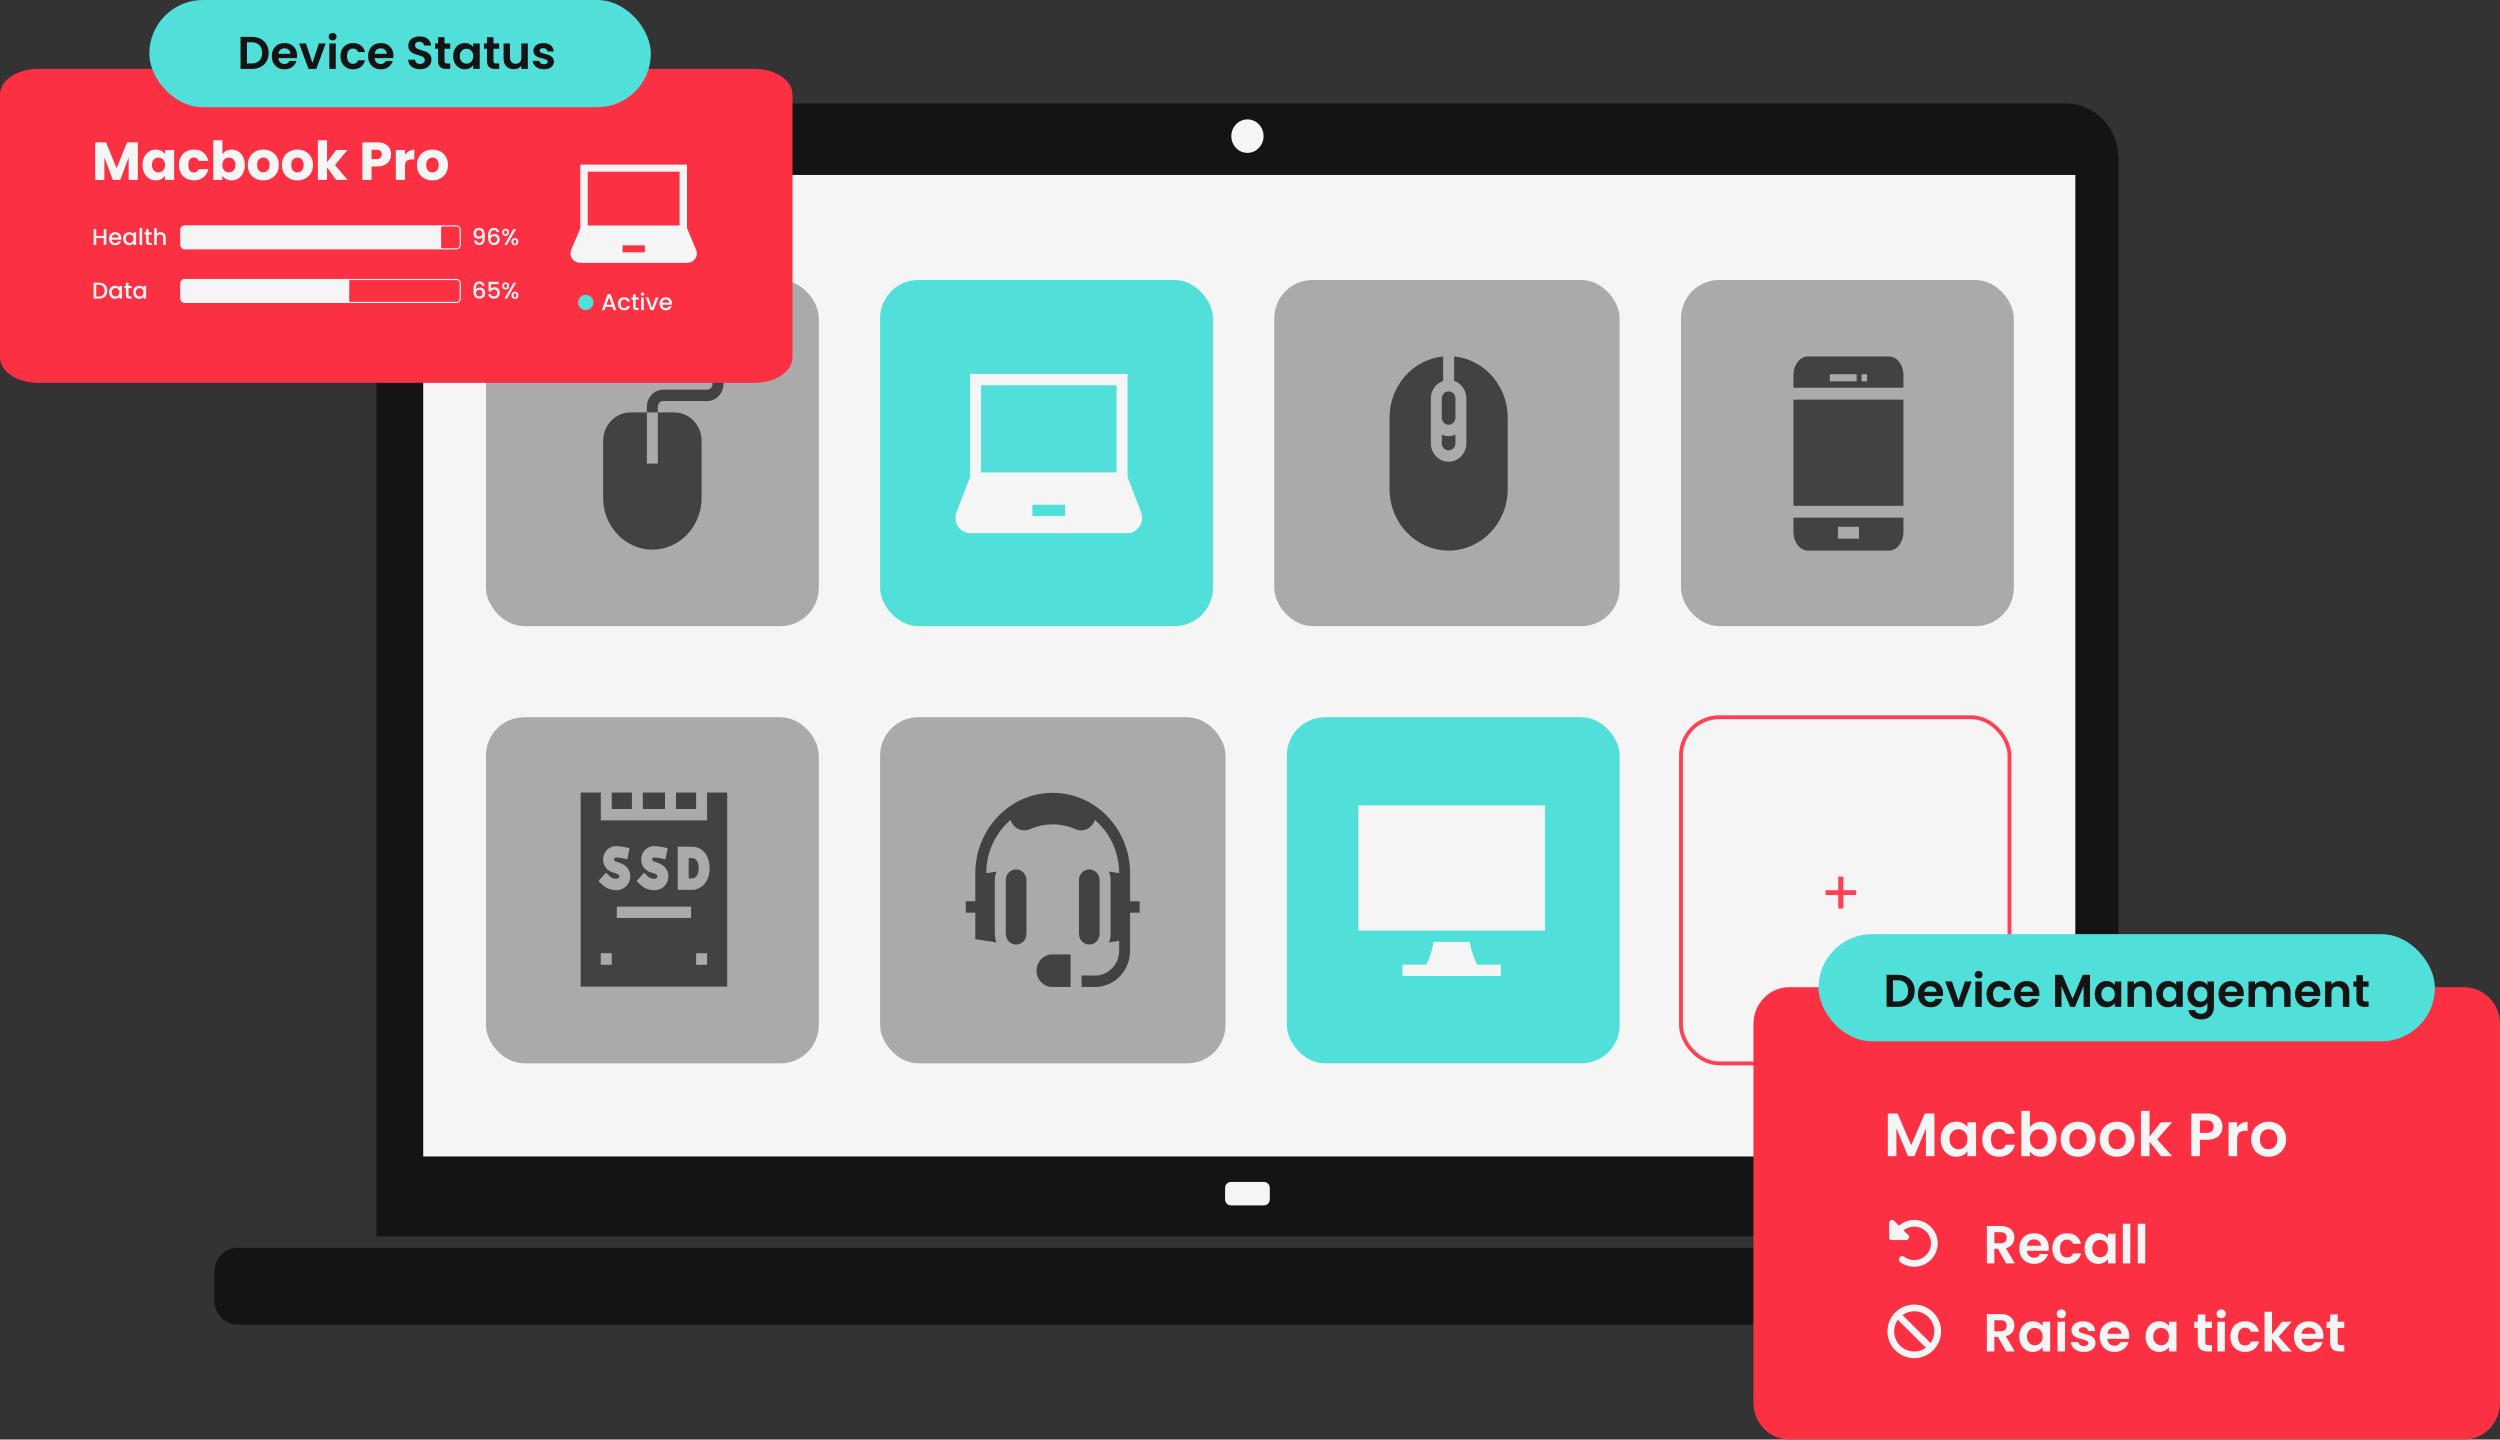
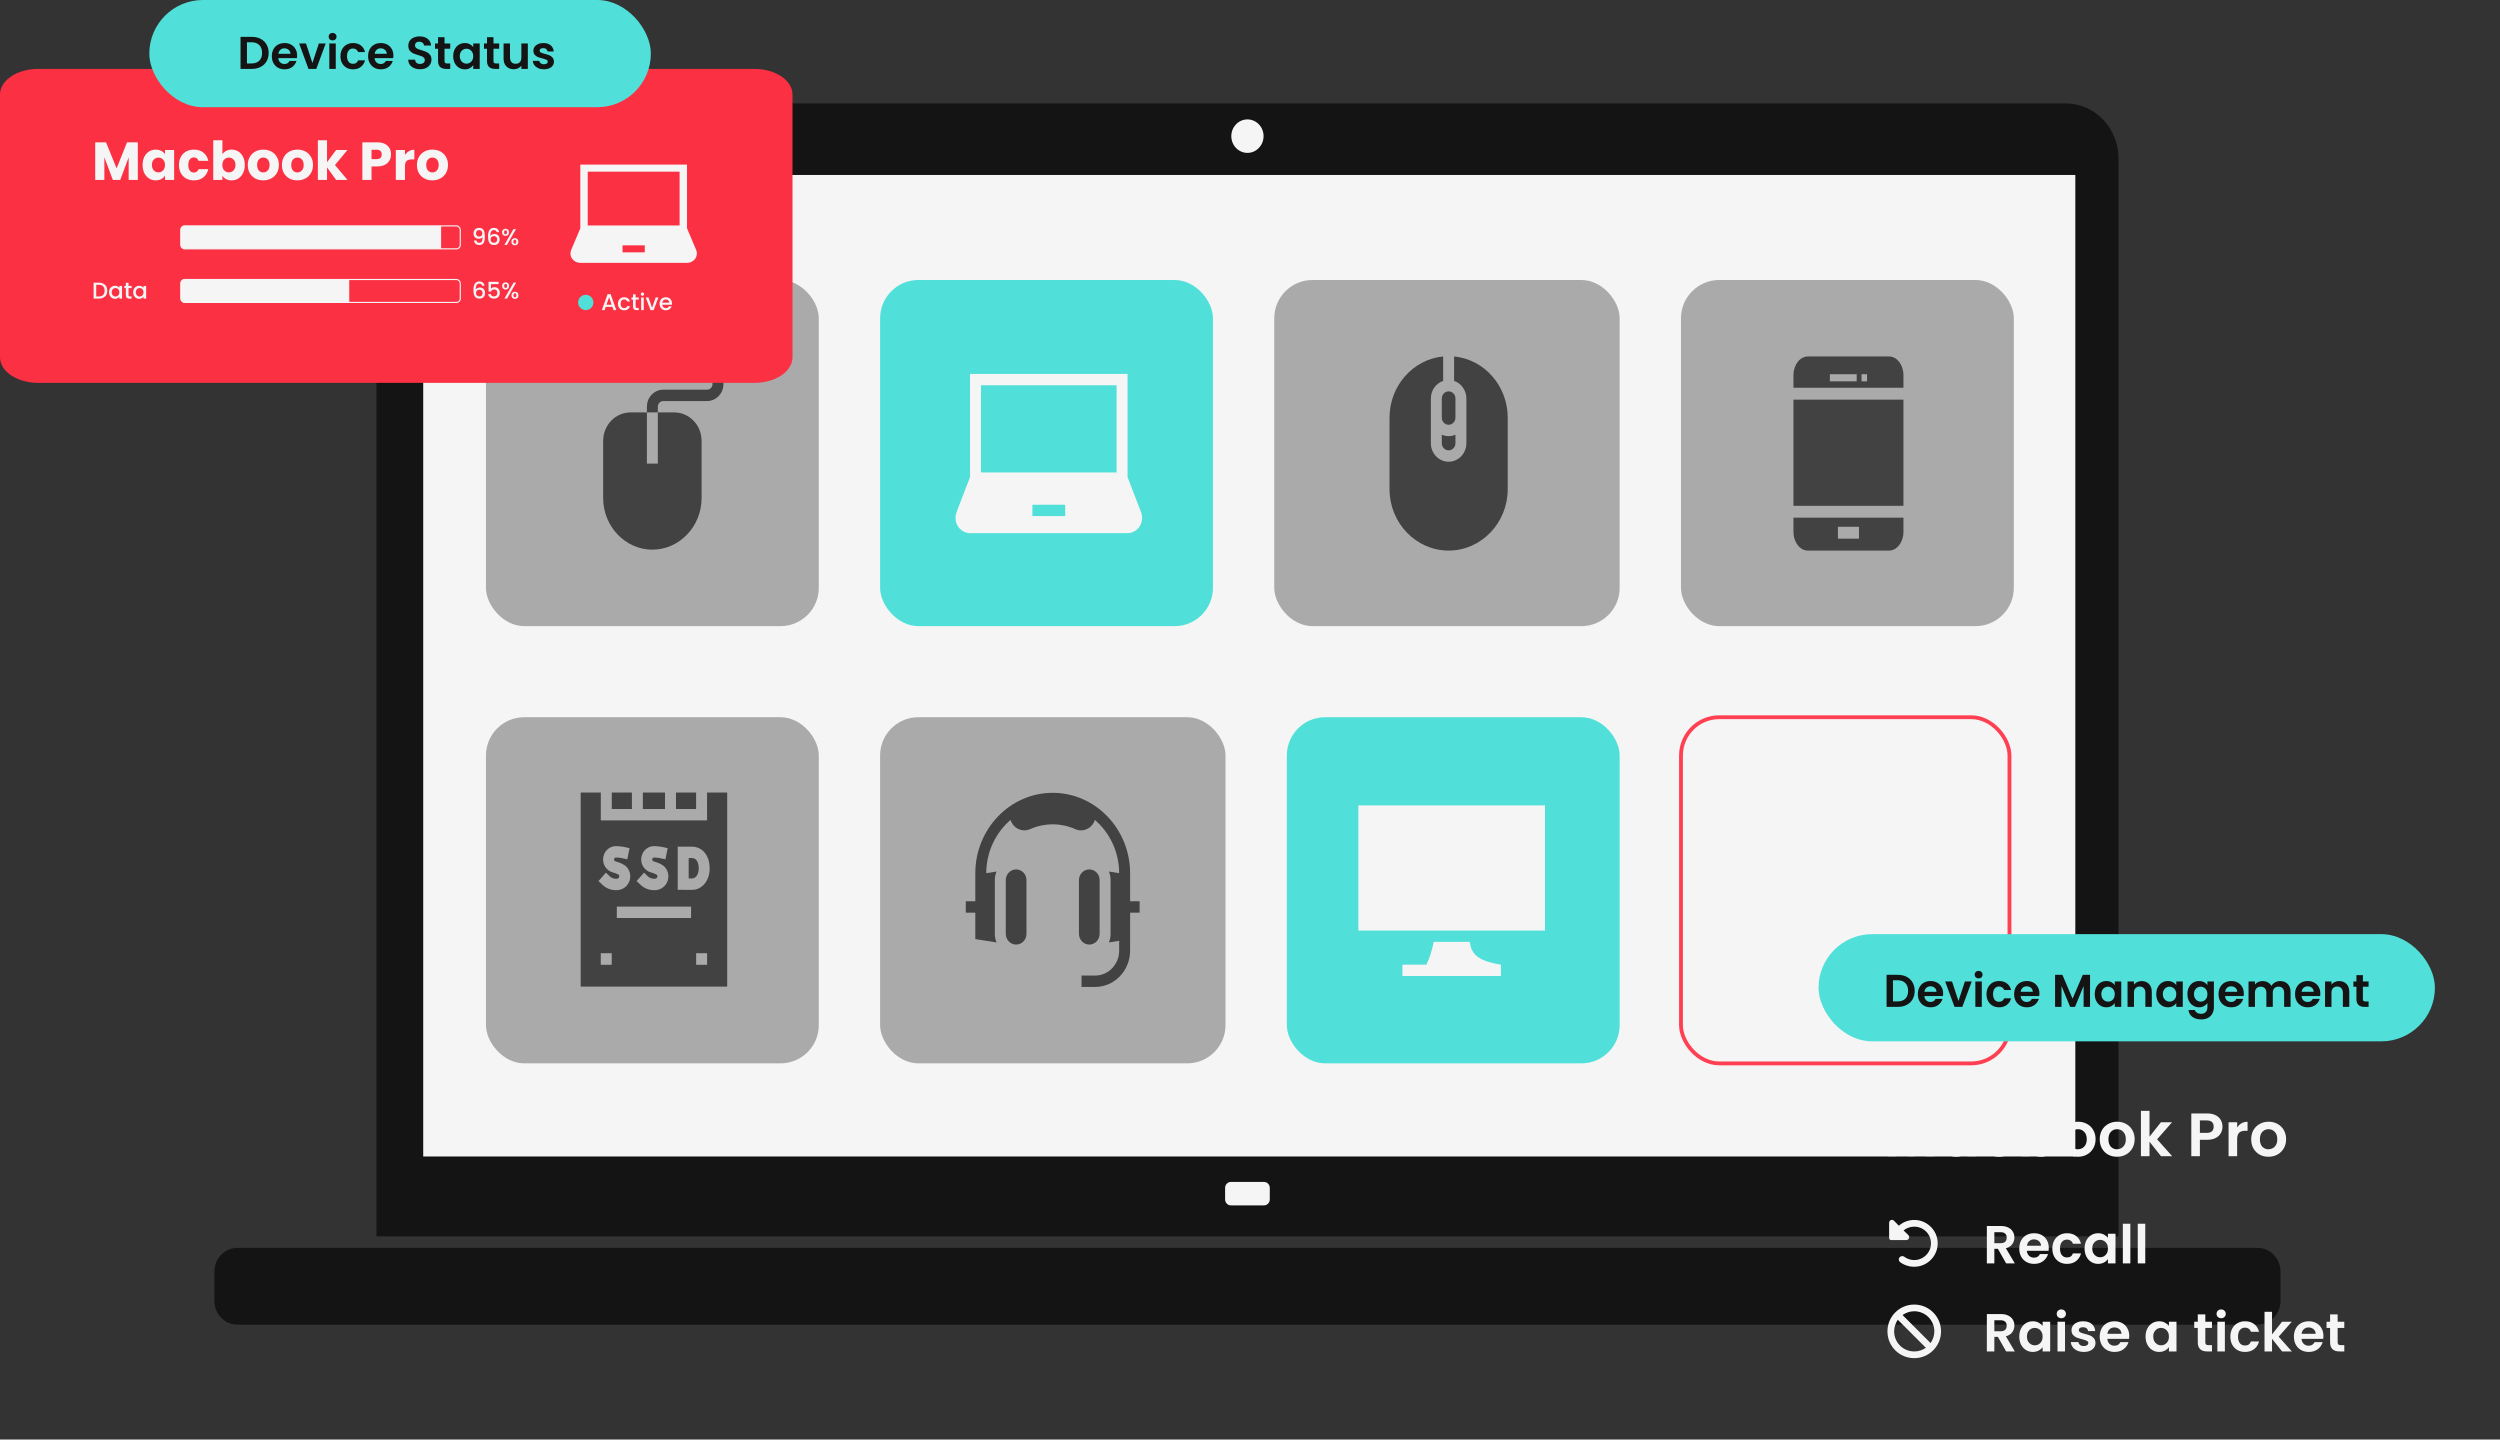
<svg xmlns="http://www.w3.org/2000/svg" width="653" height="376" viewBox="0 0 653 376" fill="none">
  <rect x="0" y="0" width="653" height="376" fill="#333333" stroke="none" />
  <path d="M539.516 27H112.154C104.512 27 98.326 33.426 98.326 41.348V322.946H553.345V41.348C553.345 33.426 547.158 27 539.516 27ZM542.064 302.063H110.552V45.704H542.064V302.063Z" fill="#141414" />
  <path d="M542.064 302.063H110.552V45.704H542.064V302.063Z" fill="#F5F5F5" />
  <path d="M325.831 40.68C324.467 40.68 323.368 39.533 323.368 38.124C323.368 36.716 324.474 35.568 325.831 35.568C327.189 35.568 328.295 36.716 328.295 38.124C328.295 39.533 327.189 40.68 325.831 40.68Z" fill="#141414" />
  <path d="M330.164 308.722H321.5C320.669 308.722 319.995 309.421 319.995 310.283V313.282C319.995 314.144 320.669 314.843 321.5 314.843H330.164C330.995 314.843 331.668 314.144 331.668 313.282V310.283C331.668 309.421 330.995 308.722 330.164 308.722Z" fill="#F5F5F5" />
  <path d="M325.832 39.933C328.158 39.933 330.045 37.976 330.045 35.562C330.045 33.148 328.158 31.19 325.832 31.19C323.505 31.19 321.619 33.148 321.619 35.562C321.619 37.976 323.505 39.933 325.832 39.933Z" fill="#F5F5F5" />
  <path d="M589.672 325.938H61.998C58.685 325.938 56 328.723 56 332.16V339.777C56 343.214 58.685 346 61.998 346H589.672C592.985 346 595.67 343.214 595.67 339.777V332.16C595.67 328.723 592.985 325.938 589.672 325.938Z" fill="#141414" />
  <rect x="229.884" y="73.135" width="86.938" height="90.412" rx="10" fill="#51E0D9" />
  <g clip-path="url(#clip0_323_259)">
    <path d="M298.049 133.803L294.513 124.611V97.664H253.377V124.611L249.841 133.803C249.66 134.274 249.568 134.771 249.568 135.279C249.568 137.472 251.283 139.256 253.391 139.256H294.498C296.607 139.256 298.322 137.472 298.322 135.279C298.322 134.771 298.23 134.274 298.049 133.803ZM278.23 134.8H269.66V131.829H278.23V134.8ZM291.656 123.411H256.233V100.635H291.656V123.411Z" fill="#F5F5F5" />
  </g>
  <rect x="332.837" y="73.135" width="90.218" height="90.412" rx="10" fill="#AAAAAA" />
  <g clip-path="url(#clip1_323_259)">
    <path d="M379.808 93.108V99.49C381.67 100.118 383.02 101.938 383.02 104.081V115.773C383.02 118.435 380.938 120.599 378.38 120.599C375.821 120.599 373.739 118.435 373.739 115.773V104.081C373.739 101.938 375.089 100.118 376.951 99.49V93.108C369.107 93.861 362.943 100.741 362.943 109.092V127.758C362.943 136.61 369.868 143.811 378.38 143.811C386.891 143.811 393.816 136.61 393.816 127.758V109.092C393.816 100.741 387.652 93.861 379.808 93.108Z" fill="#424242" />
    <path d="M378.38 102.226C377.396 102.226 376.596 103.058 376.596 104.081V109.092C376.596 110.115 377.396 110.947 378.38 110.947C379.363 110.947 380.164 110.115 380.164 109.092V104.081C380.164 103.058 379.363 102.226 378.38 102.226Z" fill="#424242" />
    <path d="M378.38 117.629C379.363 117.629 380.164 116.796 380.164 115.774V113.547C379.614 113.786 379.011 113.918 378.38 113.918C377.748 113.918 377.145 113.786 376.596 113.547V115.774C376.596 116.796 377.396 117.629 378.38 117.629Z" fill="#424242" />
  </g>
  <rect x="439.072" y="73.135" width="86.938" height="90.412" rx="10" fill="#AAAAAA" />
  <g clip-path="url(#clip2_323_259)">
    <path d="M493.419 93.108H472.21C470.135 93.108 468.447 95.303 468.447 98.001V101.283H497.182V98.001C497.182 95.303 495.494 93.108 493.419 93.108ZM484.964 99.596H477.958V97.734H484.964V99.596ZM487.671 99.596H486.239V97.734H487.671V99.596Z" fill="#424242" />
    <path d="M468.447 135.223V138.919C468.447 141.616 470.135 143.811 472.21 143.811H493.419C495.494 143.811 497.182 141.616 497.182 138.919V135.223H468.447ZM485.564 140.707H480.065V137.603H485.564V140.707Z" fill="#424242" />
    <path d="M497.182 104.387H468.447V132.118H497.182V104.387Z" fill="#424242" />
  </g>
  <rect x="229.884" y="187.339" width="90.218" height="90.412" rx="10" fill="#AAAAAA" />
  <path d="M297.667 235.417H295.185V228.111C295.185 216.518 286.115 207.086 274.967 207.086C263.819 207.086 254.75 216.518 254.75 228.111V235.417H252.267V238.392H254.75V245.288L260.287 246.161C260.005 245.469 259.85 244.709 259.85 243.913V229.897C259.85 229.1 260.005 228.34 260.287 227.649L257.611 228.07C257.623 222.478 260.093 217.474 263.955 214.169C264.049 214.466 264.176 214.753 264.338 215.024C265.34 216.693 267.336 217.341 269.082 216.565C270.947 215.736 272.927 215.316 274.967 215.316C277.008 215.316 278.988 215.736 280.853 216.565C281.349 216.785 281.864 216.891 282.372 216.891C283.652 216.891 284.879 216.219 285.597 215.024C285.759 214.753 285.886 214.466 285.98 214.169C289.842 217.475 292.312 222.478 292.324 228.07L289.648 227.649C289.929 228.34 290.085 229.1 290.085 229.897V243.912C290.085 244.709 289.929 245.469 289.648 246.161L292.324 245.739V248.308C292.324 251.896 289.518 254.814 286.069 254.814H282.5V257.788H286.069C291.095 257.788 295.185 253.536 295.185 248.308V238.392H297.667V235.417H297.667Z" fill="#424242" />
  <path d="M262.71 229.897V243.913C262.71 245.462 263.922 246.723 265.411 246.723C266.901 246.723 268.113 245.462 268.113 243.913V229.897C268.113 228.348 266.901 227.088 265.411 227.088C263.922 227.088 262.71 228.348 262.71 229.897Z" fill="#424242" />
  <path d="M284.523 246.723C286.012 246.723 287.224 245.462 287.224 243.913V229.897C287.224 228.348 286.012 227.088 284.523 227.088C283.033 227.088 281.821 228.348 281.821 229.897V243.913C281.821 245.462 283.033 246.723 284.523 246.723Z" fill="#424242" />
-   <path d="M279.639 249.291H274.827C272.575 249.291 270.742 251.197 270.742 253.54C270.742 255.882 272.575 257.788 274.827 257.788H279.639V249.291Z" fill="#424242" />
  <rect x="336.118" y="187.339" width="86.938" height="90.412" rx="10" fill="#51E0D9" />
  <g clip-path="url(#clip3_323_259)">
    <path d="M354.8 210.371H403.554V243.05H354.8V210.371Z" fill="#F5F5F5" />
-     <path d="M383.873 246.021H374.479C373.963 248.796 373.087 250.877 372.579 251.963H366.322V254.934H392.032V251.963H385.775C385.266 250.879 384.389 248.802 383.873 246.021Z" fill="#F5F5F5" />
+     <path d="M383.873 246.021H374.479C373.963 248.796 373.087 250.877 372.579 251.963H366.322V254.934H392.032V251.963C385.266 250.879 384.389 248.802 383.873 246.021Z" fill="#F5F5F5" />
  </g>
  <rect x="126.93" y="73.135" width="86.938" height="90.412" rx="10" fill="#AAAAAA" />
  <g clip-path="url(#clip4_323_259)">
    <path d="M168.97 121.093V107.725H164.685C160.743 107.725 157.543 111.052 157.543 115.152V130.105C157.543 137.473 163.314 143.573 170.398 143.573C177.483 143.573 183.254 137.473 183.254 130.105V115.152C183.254 111.052 180.054 107.725 176.112 107.725H171.827V121.093H168.97Z" fill="#424242" />
    <path d="M151.83 92.87V94.356C151.83 96.821 153.744 98.812 156.115 98.812H184.682C185.482 98.812 186.11 99.465 186.11 100.297C186.11 101.129 185.482 101.783 184.682 101.783H173.255C170.884 101.783 168.97 103.773 168.97 106.239V107.724H171.827V106.239C171.827 105.407 172.455 104.754 173.255 104.754H184.682C187.053 104.754 188.967 102.763 188.967 100.297C188.967 97.831 187.053 95.841 184.682 95.841H156.115C155.315 95.841 154.687 95.187 154.687 94.356V92.87H151.83Z" fill="#424242" />
  </g>
  <rect x="126.93" y="187.339" width="86.938" height="90.412" rx="10" fill="#AAAAAA" />
  <g clip-path="url(#clip5_323_259)">
    <path d="M184.685 214.283H156.932V207.005H151.675V257.707H189.942V207.005H184.685V214.283ZM169.27 228.937C169.733 229.375 170.422 229.596 171.117 229.527C171.117 229.527 171.179 229.519 171.318 229.468C171.585 229.37 171.672 229.136 171.696 229.04C171.73 228.911 171.739 228.72 171.596 228.545C171.519 228.463 171.204 228.222 170.014 227.866C169.955 227.849 169.905 227.834 169.865 227.821C168.64 227.438 167.721 226.342 167.523 225.027C167.372 224.02 167.651 222.998 168.288 222.223C168.921 221.454 169.841 221.012 170.812 221.012H170.817C171.991 221.012 172.957 221.221 172.998 221.23L174.398 221.538L173.806 224.45L172.406 224.142C172.402 224.141 171.68 223.988 170.817 223.988C170.632 223.989 170.516 224.095 170.463 224.159C170.409 224.225 170.321 224.367 170.351 224.568C170.38 224.757 170.512 224.916 170.689 224.971C170.72 224.98 170.759 224.992 170.805 225.006C171.886 225.329 173.084 225.773 173.774 226.614C174.494 227.493 174.751 228.688 174.461 229.812C174.165 230.959 173.346 231.879 172.272 232.275C171.952 232.392 171.663 232.463 171.39 232.49C171.212 232.508 171.035 232.517 170.858 232.517C169.54 232.517 168.281 232.028 167.342 231.137L166.284 230.135L168.213 227.935L169.27 228.937ZM159.782 252.002H156.92V248.976H159.782V252.002ZM157.387 231.137L156.329 230.135L158.258 227.935L159.315 228.937C159.777 229.376 160.467 229.596 161.162 229.527C161.162 229.527 161.224 229.519 161.363 229.468C161.63 229.37 161.716 229.136 161.741 229.04C161.775 228.911 161.784 228.72 161.641 228.546C161.564 228.463 161.249 228.222 160.059 227.867C160 227.849 159.95 227.834 159.91 227.821C158.685 227.439 157.766 226.342 157.568 225.027C157.417 224.02 157.696 222.998 158.333 222.223C158.966 221.454 159.886 221.012 160.857 221.012H160.862C162.036 221.012 163.002 221.221 163.043 221.23L164.443 221.538L163.851 224.45L162.451 224.142C162.447 224.141 161.725 223.988 160.862 223.988C160.861 223.988 160.86 223.988 160.859 223.988C160.675 223.989 160.56 224.095 160.508 224.159C160.453 224.225 160.366 224.367 160.396 224.568C160.425 224.758 160.557 224.916 160.734 224.971C160.765 224.981 160.804 224.992 160.849 225.006C161.931 225.329 163.129 225.773 163.819 226.614C164.539 227.493 164.796 228.688 164.506 229.812C164.209 230.959 163.391 231.879 162.317 232.275C161.997 232.393 161.708 232.463 161.435 232.49C161.257 232.508 161.079 232.517 160.903 232.517C159.585 232.516 158.326 232.028 157.387 231.137ZM180.509 239.781H161.109V236.805H180.509V239.781ZM184.698 252.002H181.835V248.976H184.698V252.002ZM180.793 232.43C180.567 232.434 177.02 232.421 177.02 232.421V221.148H180.702C182.156 221.148 183.421 221.793 184.263 222.966C184.985 223.969 185.366 225.294 185.366 226.798C185.366 230.014 183.443 232.382 180.793 232.43Z" fill="#424242" />
    <path d="M167.914 207.005H173.703V211.306H167.914V207.005Z" fill="#424242" />
    <path d="M176.565 207.005H181.823V211.306H176.565V207.005Z" fill="#424242" />
    <path d="M159.794 207.005H165.052V211.306H159.794V207.005Z" fill="#424242" />
    <path d="M180.702 224.124H179.882V229.459C180.217 229.459 180.537 229.458 180.743 229.454C181.959 229.432 182.503 228.104 182.503 226.798C182.503 226.171 182.374 224.124 180.702 224.124Z" fill="#424242" />
  </g>
-   <path d="M484.833 233.781H481.489V237.309H480.154V233.781H476.825V232.524H480.154V228.98H481.489V232.524H484.833V233.781Z" fill="#FF4052" />
  <rect x="439.072" y="187.339" width="85.802" height="90.42" rx="10" stroke="#FF4052" />
-   <path d="M643.642 257.858H467.358C462.19 257.858 458 262.163 458 267.472V366.386C458 371.695 462.19 376 467.358 376H643.642C648.81 376 653 371.695 653 366.386V267.472C653 262.163 648.81 257.858 643.642 257.858Z" fill="#FB3043" />
  <path d="M505.28 290.832V302H503.04V294.736L500.048 302H498.352L495.344 294.736V302H493.104V290.832H495.648L499.2 299.136L502.752 290.832H505.28ZM506.919 297.536C506.919 296.64 507.095 295.845 507.447 295.152C507.809 294.459 508.295 293.925 508.903 293.552C509.521 293.179 510.209 292.992 510.967 292.992C511.628 292.992 512.204 293.125 512.695 293.392C513.196 293.659 513.596 293.995 513.895 294.4V293.136H516.151V302H513.895V300.704C513.607 301.12 513.207 301.467 512.695 301.744C512.193 302.011 511.612 302.144 510.951 302.144C510.204 302.144 509.521 301.952 508.903 301.568C508.295 301.184 507.809 300.645 507.447 299.952C507.095 299.248 506.919 298.443 506.919 297.536ZM513.895 297.568C513.895 297.024 513.788 296.56 513.575 296.176C513.361 295.781 513.073 295.483 512.711 295.28C512.348 295.067 511.959 294.96 511.543 294.96C511.127 294.96 510.743 295.061 510.391 295.264C510.039 295.467 509.751 295.765 509.527 296.16C509.313 296.544 509.207 297.003 509.207 297.536C509.207 298.069 509.313 298.539 509.527 298.944C509.751 299.339 510.039 299.643 510.391 299.856C510.753 300.069 511.137 300.176 511.543 300.176C511.959 300.176 512.348 300.075 512.711 299.872C513.073 299.659 513.361 299.36 513.575 298.976C513.788 298.581 513.895 298.112 513.895 297.568ZM517.762 297.568C517.762 296.651 517.949 295.851 518.322 295.168C518.696 294.475 519.213 293.941 519.874 293.568C520.536 293.184 521.293 292.992 522.146 292.992C523.245 292.992 524.152 293.269 524.866 293.824C525.592 294.368 526.077 295.136 526.322 296.128H523.906C523.778 295.744 523.56 295.445 523.25 295.232C522.952 295.008 522.578 294.896 522.13 294.896C521.49 294.896 520.984 295.131 520.61 295.6C520.237 296.059 520.05 296.715 520.05 297.568C520.05 298.411 520.237 299.067 520.61 299.536C520.984 299.995 521.49 300.224 522.13 300.224C523.037 300.224 523.629 299.819 523.906 299.008H526.322C526.077 299.968 525.592 300.731 524.866 301.296C524.141 301.861 523.234 302.144 522.146 302.144C521.293 302.144 520.536 301.957 519.874 301.584C519.213 301.2 518.696 300.667 518.322 299.984C517.949 299.291 517.762 298.485 517.762 297.568ZM530.203 294.432C530.491 294.005 530.886 293.659 531.387 293.392C531.899 293.125 532.481 292.992 533.131 292.992C533.889 292.992 534.571 293.179 535.179 293.552C535.798 293.925 536.283 294.459 536.635 295.152C536.998 295.835 537.179 296.629 537.179 297.536C537.179 298.443 536.998 299.248 536.635 299.952C536.283 300.645 535.798 301.184 535.179 301.568C534.571 301.952 533.889 302.144 533.131 302.144C532.47 302.144 531.889 302.016 531.387 301.76C530.897 301.493 530.502 301.152 530.203 300.736V302H527.963V290.16H530.203V294.432ZM534.891 297.536C534.891 297.003 534.779 296.544 534.555 296.16C534.342 295.765 534.054 295.467 533.691 295.264C533.339 295.061 532.955 294.96 532.539 294.96C532.134 294.96 531.75 295.067 531.387 295.28C531.035 295.483 530.747 295.781 530.523 296.176C530.31 296.571 530.203 297.035 530.203 297.568C530.203 298.101 530.31 298.565 530.523 298.96C530.747 299.355 531.035 299.659 531.387 299.872C531.75 300.075 532.134 300.176 532.539 300.176C532.955 300.176 533.339 300.069 533.691 299.856C534.054 299.643 534.342 299.339 534.555 298.944C534.779 298.549 534.891 298.08 534.891 297.536ZM542.743 302.144C541.89 302.144 541.122 301.957 540.439 301.584C539.756 301.2 539.218 300.661 538.823 299.968C538.439 299.275 538.247 298.475 538.247 297.568C538.247 296.661 538.444 295.861 538.839 295.168C539.244 294.475 539.794 293.941 540.487 293.568C541.18 293.184 541.954 292.992 542.807 292.992C543.66 292.992 544.434 293.184 545.127 293.568C545.82 293.941 546.364 294.475 546.759 295.168C547.164 295.861 547.367 296.661 547.367 297.568C547.367 298.475 547.159 299.275 546.743 299.968C546.338 300.661 545.783 301.2 545.079 301.584C544.386 301.957 543.607 302.144 542.743 302.144ZM542.743 300.192C543.148 300.192 543.527 300.096 543.879 299.904C544.242 299.701 544.53 299.403 544.743 299.008C544.956 298.613 545.063 298.133 545.063 297.568C545.063 296.725 544.839 296.08 544.391 295.632C543.954 295.173 543.415 294.944 542.775 294.944C542.135 294.944 541.596 295.173 541.159 295.632C540.732 296.08 540.519 296.725 540.519 297.568C540.519 298.411 540.727 299.061 541.143 299.52C541.57 299.968 542.103 300.192 542.743 300.192ZM552.946 302.144C552.093 302.144 551.325 301.957 550.642 301.584C549.96 301.2 549.421 300.661 549.026 299.968C548.642 299.275 548.45 298.475 548.45 297.568C548.45 296.661 548.648 295.861 549.042 295.168C549.448 294.475 549.997 293.941 550.69 293.568C551.384 293.184 552.157 292.992 553.01 292.992C553.864 292.992 554.637 293.184 555.33 293.568C556.024 293.941 556.568 294.475 556.962 295.168C557.368 295.861 557.57 296.661 557.57 297.568C557.57 298.475 557.362 299.275 556.946 299.968C556.541 300.661 555.986 301.2 555.282 301.584C554.589 301.957 553.81 302.144 552.946 302.144ZM552.946 300.192C553.352 300.192 553.73 300.096 554.082 299.904C554.445 299.701 554.733 299.403 554.946 299.008C555.16 298.613 555.266 298.133 555.266 297.568C555.266 296.725 555.042 296.08 554.594 295.632C554.157 295.173 553.618 294.944 552.978 294.944C552.338 294.944 551.8 295.173 551.362 295.632C550.936 296.08 550.722 296.725 550.722 297.568C550.722 298.411 550.93 299.061 551.346 299.52C551.773 299.968 552.306 300.192 552.946 300.192ZM564.461 302L561.453 298.224V302H559.213V290.16H561.453V296.896L564.429 293.136H567.341L563.437 297.584L567.373 302H564.461ZM580.514 294.288C580.514 294.885 580.37 295.445 580.082 295.968C579.804 296.491 579.362 296.912 578.754 297.232C578.156 297.552 577.399 297.712 576.482 297.712H574.61V302H572.37V290.832H576.482C577.346 290.832 578.082 290.981 578.69 291.28C579.298 291.579 579.751 291.989 580.05 292.512C580.359 293.035 580.514 293.627 580.514 294.288ZM576.386 295.904C577.004 295.904 577.463 295.765 577.762 295.488C578.06 295.2 578.21 294.8 578.21 294.288C578.21 293.2 577.602 292.656 576.386 292.656H574.61V295.904H576.386ZM584.344 294.512C584.632 294.043 585.005 293.675 585.464 293.408C585.933 293.141 586.467 293.008 587.064 293.008V295.36H586.472C585.768 295.36 585.235 295.525 584.872 295.856C584.52 296.187 584.344 296.763 584.344 297.584V302H582.104V293.136H584.344V294.512ZM592.509 302.144C591.655 302.144 590.887 301.957 590.205 301.584C589.522 301.2 588.983 300.661 588.589 299.968C588.205 299.275 588.013 298.475 588.013 297.568C588.013 296.661 588.21 295.861 588.605 295.168C589.01 294.475 589.559 293.941 590.253 293.568C590.946 293.184 591.719 292.992 592.573 292.992C593.426 292.992 594.199 293.184 594.893 293.568C595.586 293.941 596.13 294.475 596.525 295.168C596.93 295.861 597.133 296.661 597.133 297.568C597.133 298.475 596.925 299.275 596.509 299.968C596.103 300.661 595.549 301.2 594.845 301.584C594.151 301.957 593.373 302.144 592.509 302.144ZM592.509 300.192C592.914 300.192 593.293 300.096 593.645 299.904C594.007 299.701 594.295 299.403 594.509 299.008C594.722 298.613 594.829 298.133 594.829 297.568C594.829 296.725 594.605 296.08 594.157 295.632C593.719 295.173 593.181 294.944 592.541 294.944C591.901 294.944 591.362 295.173 590.925 295.632C590.498 296.08 590.285 296.725 590.285 297.568C590.285 298.411 590.493 299.061 590.909 299.52C591.335 299.968 591.869 300.192 592.509 300.192Z" fill="#F5F5F5" />
  <path d="M524.006 330L521.85 326.192H520.926V330H518.966V320.228H522.634C523.39 320.228 524.034 320.363 524.566 320.634C525.098 320.895 525.495 321.255 525.756 321.712C526.027 322.16 526.162 322.664 526.162 323.224C526.162 323.868 525.975 324.451 525.602 324.974C525.229 325.487 524.673 325.842 523.936 326.038L526.274 330H524.006ZM520.926 324.722H522.564C523.096 324.722 523.493 324.596 523.754 324.344C524.015 324.083 524.146 323.723 524.146 323.266C524.146 322.818 524.015 322.473 523.754 322.23C523.493 321.978 523.096 321.852 522.564 321.852H520.926V324.722ZM535.145 325.954C535.145 326.234 535.126 326.486 535.089 326.71H529.419C529.465 327.27 529.661 327.709 530.007 328.026C530.352 328.343 530.777 328.502 531.281 328.502C532.009 328.502 532.527 328.189 532.835 327.564H534.949C534.725 328.311 534.295 328.927 533.661 329.412C533.026 329.888 532.247 330.126 531.323 330.126C530.576 330.126 529.904 329.963 529.307 329.636C528.719 329.3 528.257 328.829 527.921 328.222C527.594 327.615 527.431 326.915 527.431 326.122C527.431 325.319 527.594 324.615 527.921 324.008C528.247 323.401 528.705 322.935 529.293 322.608C529.881 322.281 530.557 322.118 531.323 322.118C532.06 322.118 532.718 322.277 533.297 322.594C533.885 322.911 534.337 323.364 534.655 323.952C534.981 324.531 535.145 325.198 535.145 325.954ZM533.115 325.394C533.105 324.89 532.923 324.489 532.569 324.19C532.214 323.882 531.78 323.728 531.267 323.728C530.781 323.728 530.371 323.877 530.035 324.176C529.708 324.465 529.507 324.871 529.433 325.394H533.115ZM536.071 326.122C536.071 325.319 536.235 324.619 536.561 324.022C536.888 323.415 537.341 322.949 537.919 322.622C538.498 322.286 539.161 322.118 539.907 322.118C540.869 322.118 541.662 322.361 542.287 322.846C542.922 323.322 543.347 323.994 543.561 324.862H541.447C541.335 324.526 541.144 324.265 540.873 324.078C540.612 323.882 540.285 323.784 539.893 323.784C539.333 323.784 538.89 323.989 538.563 324.4C538.237 324.801 538.073 325.375 538.073 326.122C538.073 326.859 538.237 327.433 538.563 327.844C538.89 328.245 539.333 328.446 539.893 328.446C540.687 328.446 541.205 328.091 541.447 327.382H543.561C543.347 328.222 542.922 328.889 542.287 329.384C541.653 329.879 540.859 330.126 539.907 330.126C539.161 330.126 538.498 329.963 537.919 329.636C537.341 329.3 536.888 328.833 536.561 328.236C536.235 327.629 536.071 326.925 536.071 326.122ZM544.493 326.094C544.493 325.31 544.647 324.615 544.955 324.008C545.273 323.401 545.697 322.935 546.229 322.608C546.771 322.281 547.373 322.118 548.035 322.118C548.614 322.118 549.118 322.235 549.547 322.468C549.986 322.701 550.336 322.995 550.597 323.35V322.244H552.571V330H550.597V328.866C550.345 329.23 549.995 329.533 549.547 329.776C549.109 330.009 548.6 330.126 548.021 330.126C547.368 330.126 546.771 329.958 546.229 329.622C545.697 329.286 545.273 328.815 544.955 328.208C544.647 327.592 544.493 326.887 544.493 326.094ZM550.597 326.122C550.597 325.646 550.504 325.24 550.317 324.904C550.131 324.559 549.879 324.297 549.561 324.12C549.244 323.933 548.903 323.84 548.539 323.84C548.175 323.84 547.839 323.929 547.531 324.106C547.223 324.283 546.971 324.545 546.775 324.89C546.589 325.226 546.495 325.627 546.495 326.094C546.495 326.561 546.589 326.971 546.775 327.326C546.971 327.671 547.223 327.937 547.531 328.124C547.849 328.311 548.185 328.404 548.539 328.404C548.903 328.404 549.244 328.315 549.561 328.138C549.879 327.951 550.131 327.69 550.317 327.354C550.504 327.009 550.597 326.598 550.597 326.122ZM556.446 319.64V330H554.486V319.64H556.446ZM560.342 319.64V330H558.382V319.64H560.342Z" fill="#F5F5F5" />
  <path d="M524.006 353L521.85 349.192H520.926V353H518.966V343.228H522.634C523.39 343.228 524.034 343.363 524.566 343.634C525.098 343.895 525.495 344.255 525.756 344.712C526.027 345.16 526.162 345.664 526.162 346.224C526.162 346.868 525.975 347.451 525.602 347.974C525.229 348.487 524.673 348.842 523.936 349.038L526.274 353H524.006ZM520.926 347.722H522.564C523.096 347.722 523.493 347.596 523.754 347.344C524.015 347.083 524.146 346.723 524.146 346.266C524.146 345.818 524.015 345.473 523.754 345.23C523.493 344.978 523.096 344.852 522.564 344.852H520.926V347.722ZM527.431 349.094C527.431 348.31 527.585 347.615 527.893 347.008C528.21 346.401 528.635 345.935 529.167 345.608C529.708 345.281 530.31 345.118 530.973 345.118C531.551 345.118 532.055 345.235 532.485 345.468C532.923 345.701 533.273 345.995 533.535 346.35V345.244H535.509V353H533.535V351.866C533.283 352.23 532.933 352.533 532.485 352.776C532.046 353.009 531.537 353.126 530.959 353.126C530.305 353.126 529.708 352.958 529.167 352.622C528.635 352.286 528.21 351.815 527.893 351.208C527.585 350.592 527.431 349.887 527.431 349.094ZM533.535 349.122C533.535 348.646 533.441 348.24 533.255 347.904C533.068 347.559 532.816 347.297 532.499 347.12C532.181 346.933 531.841 346.84 531.477 346.84C531.113 346.84 530.777 346.929 530.469 347.106C530.161 347.283 529.909 347.545 529.713 347.89C529.526 348.226 529.433 348.627 529.433 349.094C529.433 349.561 529.526 349.971 529.713 350.326C529.909 350.671 530.161 350.937 530.469 351.124C530.786 351.311 531.122 351.404 531.477 351.404C531.841 351.404 532.181 351.315 532.499 351.138C532.816 350.951 533.068 350.69 533.255 350.354C533.441 350.009 533.535 349.598 533.535 349.122ZM538.417 344.32C538.072 344.32 537.782 344.213 537.549 343.998C537.325 343.774 537.213 343.499 537.213 343.172C537.213 342.845 537.325 342.575 537.549 342.36C537.782 342.136 538.072 342.024 538.417 342.024C538.762 342.024 539.047 342.136 539.271 342.36C539.504 342.575 539.621 342.845 539.621 343.172C539.621 343.499 539.504 343.774 539.271 343.998C539.047 344.213 538.762 344.32 538.417 344.32ZM539.383 345.244V353H537.423V345.244H539.383ZM544.288 353.126C543.653 353.126 543.084 353.014 542.58 352.79C542.076 352.557 541.674 352.244 541.376 351.852C541.086 351.46 540.928 351.026 540.9 350.55H542.874C542.911 350.849 543.056 351.096 543.308 351.292C543.569 351.488 543.891 351.586 544.274 351.586C544.647 351.586 544.936 351.511 545.142 351.362C545.356 351.213 545.464 351.021 545.464 350.788C545.464 350.536 545.333 350.349 545.072 350.228C544.82 350.097 544.414 349.957 543.854 349.808C543.275 349.668 542.799 349.523 542.426 349.374C542.062 349.225 541.744 348.996 541.474 348.688C541.212 348.38 541.082 347.965 541.082 347.442C541.082 347.013 541.203 346.621 541.446 346.266C541.698 345.911 542.052 345.631 542.51 345.426C542.976 345.221 543.522 345.118 544.148 345.118C545.072 345.118 545.809 345.351 546.36 345.818C546.91 346.275 547.214 346.896 547.27 347.68H545.394C545.366 347.372 545.235 347.129 545.002 346.952C544.778 346.765 544.474 346.672 544.092 346.672C543.737 346.672 543.462 346.737 543.266 346.868C543.079 346.999 542.986 347.181 542.986 347.414C542.986 347.675 543.116 347.876 543.378 348.016C543.639 348.147 544.045 348.282 544.596 348.422C545.156 348.562 545.618 348.707 545.982 348.856C546.346 349.005 546.658 349.239 546.92 349.556C547.19 349.864 547.33 350.275 547.34 350.788C547.34 351.236 547.214 351.637 546.962 351.992C546.719 352.347 546.364 352.627 545.898 352.832C545.44 353.028 544.904 353.126 544.288 353.126ZM556.158 348.954C556.158 349.234 556.14 349.486 556.102 349.71H550.432C550.479 350.27 550.675 350.709 551.02 351.026C551.366 351.343 551.79 351.502 552.294 351.502C553.022 351.502 553.54 351.189 553.848 350.564H555.962C555.738 351.311 555.309 351.927 554.674 352.412C554.04 352.888 553.26 353.126 552.336 353.126C551.59 353.126 550.918 352.963 550.32 352.636C549.732 352.3 549.27 351.829 548.934 351.222C548.608 350.615 548.444 349.915 548.444 349.122C548.444 348.319 548.608 347.615 548.934 347.008C549.261 346.401 549.718 345.935 550.306 345.608C550.894 345.281 551.571 345.118 552.336 345.118C553.074 345.118 553.732 345.277 554.31 345.594C554.898 345.911 555.351 346.364 555.668 346.952C555.995 347.531 556.158 348.198 556.158 348.954ZM554.128 348.394C554.119 347.89 553.937 347.489 553.582 347.19C553.228 346.882 552.794 346.728 552.28 346.728C551.795 346.728 551.384 346.877 551.048 347.176C550.722 347.465 550.521 347.871 550.446 348.394H554.128ZM560.421 349.094C560.421 348.31 560.575 347.615 560.883 347.008C561.2 346.401 561.625 345.935 562.157 345.608C562.698 345.281 563.3 345.118 563.963 345.118C564.542 345.118 565.046 345.235 565.475 345.468C565.914 345.701 566.264 345.995 566.525 346.35V345.244H568.499V353H566.525V351.866C566.273 352.23 565.923 352.533 565.475 352.776C565.036 353.009 564.528 353.126 563.949 353.126C563.296 353.126 562.698 352.958 562.157 352.622C561.625 352.286 561.2 351.815 560.883 351.208C560.575 350.592 560.421 349.887 560.421 349.094ZM566.525 349.122C566.525 348.646 566.432 348.24 566.245 347.904C566.058 347.559 565.806 347.297 565.489 347.12C565.172 346.933 564.831 346.84 564.467 346.84C564.103 346.84 563.767 346.929 563.459 347.106C563.151 347.283 562.899 347.545 562.703 347.89C562.516 348.226 562.423 348.627 562.423 349.094C562.423 349.561 562.516 349.971 562.703 350.326C562.899 350.671 563.151 350.937 563.459 351.124C563.776 351.311 564.112 351.404 564.467 351.404C564.831 351.404 565.172 351.315 565.489 351.138C565.806 350.951 566.058 350.69 566.245 350.354C566.432 350.009 566.525 349.598 566.525 349.122ZM576.031 346.854V350.606C576.031 350.867 576.092 351.059 576.213 351.18C576.344 351.292 576.559 351.348 576.857 351.348H577.767V353H576.535C574.883 353 574.057 352.197 574.057 350.592V346.854H573.133V345.244H574.057V343.326H576.031V345.244H577.767V346.854H576.031ZM580.171 344.32C579.826 344.32 579.536 344.213 579.303 343.998C579.079 343.774 578.967 343.499 578.967 343.172C578.967 342.845 579.079 342.575 579.303 342.36C579.536 342.136 579.826 342.024 580.171 342.024C580.516 342.024 580.801 342.136 581.025 342.36C581.258 342.575 581.375 342.845 581.375 343.172C581.375 343.499 581.258 343.774 581.025 343.998C580.801 344.213 580.516 344.32 580.171 344.32ZM581.137 345.244V353H579.177V345.244H581.137ZM582.569 349.122C582.569 348.319 582.733 347.619 583.059 347.022C583.386 346.415 583.839 345.949 584.417 345.622C584.996 345.286 585.659 345.118 586.405 345.118C587.367 345.118 588.16 345.361 588.785 345.846C589.42 346.322 589.845 346.994 590.059 347.862H587.945C587.833 347.526 587.642 347.265 587.371 347.078C587.11 346.882 586.783 346.784 586.391 346.784C585.831 346.784 585.388 346.989 585.061 347.4C584.735 347.801 584.571 348.375 584.571 349.122C584.571 349.859 584.735 350.433 585.061 350.844C585.388 351.245 585.831 351.446 586.391 351.446C587.185 351.446 587.703 351.091 587.945 350.382H590.059C589.845 351.222 589.42 351.889 588.785 352.384C588.151 352.879 587.357 353.126 586.405 353.126C585.659 353.126 584.996 352.963 584.417 352.636C583.839 352.3 583.386 351.833 583.059 351.236C582.733 350.629 582.569 349.925 582.569 349.122ZM596.087 353L593.455 349.696V353H591.495V342.64H593.455V348.534L596.059 345.244H598.607L595.191 349.136L598.635 353H596.087ZM606.881 348.954C606.881 349.234 606.862 349.486 606.825 349.71H601.155C601.202 350.27 601.398 350.709 601.743 351.026C602.088 351.343 602.513 351.502 603.017 351.502C603.745 351.502 604.263 351.189 604.571 350.564H606.685C606.461 351.311 606.032 351.927 605.397 352.412C604.762 352.888 603.983 353.126 603.059 353.126C602.312 353.126 601.64 352.963 601.043 352.636C600.455 352.3 599.993 351.829 599.657 351.222C599.33 350.615 599.167 349.915 599.167 349.122C599.167 348.319 599.33 347.615 599.657 347.008C599.984 346.401 600.441 345.935 601.029 345.608C601.617 345.281 602.294 345.118 603.059 345.118C603.796 345.118 604.454 345.277 605.033 345.594C605.621 345.911 606.074 346.364 606.391 346.952C606.718 347.531 606.881 348.198 606.881 348.954ZM604.851 348.394C604.842 347.89 604.66 347.489 604.305 347.19C603.95 346.882 603.516 346.728 603.003 346.728C602.518 346.728 602.107 346.877 601.771 347.176C601.444 347.465 601.244 347.871 601.169 348.394H604.851ZM610.594 346.854V350.606C610.594 350.867 610.654 351.059 610.776 351.18C610.906 351.292 611.121 351.348 611.42 351.348H612.33V353H611.098C609.446 353 608.62 352.197 608.62 350.592V346.854H607.696V345.244H608.62V343.326H610.594V345.244H612.33V346.854H610.594Z" fill="#F5F5F5" />
  <rect x="475" y="244" width="161" height="28" rx="14" fill="#51E0D9" />
  <path d="M495.699 254.624C496.579 254.624 497.351 254.796 498.015 255.14C498.687 255.484 499.203 255.976 499.563 256.616C499.931 257.248 500.115 257.984 500.115 258.824C500.115 259.664 499.931 260.4 499.563 261.032C499.203 261.656 498.687 262.14 498.015 262.484C497.351 262.828 496.579 263 495.699 263H492.771V254.624H495.699ZM495.639 261.572C496.519 261.572 497.199 261.332 497.679 260.852C498.159 260.372 498.399 259.696 498.399 258.824C498.399 257.952 498.159 257.272 497.679 256.784C497.199 256.288 496.519 256.04 495.639 256.04H494.451V261.572H495.639ZM507.553 259.532C507.553 259.772 507.537 259.988 507.505 260.18H502.645C502.685 260.66 502.853 261.036 503.149 261.308C503.445 261.58 503.809 261.716 504.241 261.716C504.865 261.716 505.309 261.448 505.573 260.912H507.385C507.193 261.552 506.825 262.08 506.281 262.496C505.737 262.904 505.069 263.108 504.277 263.108C503.637 263.108 503.061 262.968 502.549 262.688C502.045 262.4 501.649 261.996 501.361 261.476C501.081 260.956 500.941 260.356 500.941 259.676C500.941 258.988 501.081 258.384 501.361 257.864C501.641 257.344 502.033 256.944 502.537 256.664C503.041 256.384 503.621 256.244 504.277 256.244C504.909 256.244 505.473 256.38 505.969 256.652C506.473 256.924 506.861 257.312 507.133 257.816C507.413 258.312 507.553 258.884 507.553 259.532ZM505.813 259.052C505.805 258.62 505.649 258.276 505.345 258.02C505.041 257.756 504.669 257.624 504.229 257.624C503.813 257.624 503.461 257.752 503.173 258.008C502.893 258.256 502.721 258.604 502.657 259.052H505.813ZM511.551 261.452L513.231 256.352H515.019L512.559 263H510.519L508.071 256.352H509.871L511.551 261.452ZM516.815 255.56C516.519 255.56 516.271 255.468 516.071 255.284C515.879 255.092 515.783 254.856 515.783 254.576C515.783 254.296 515.879 254.064 516.071 253.88C516.271 253.688 516.519 253.592 516.815 253.592C517.111 253.592 517.355 253.688 517.547 253.88C517.747 254.064 517.847 254.296 517.847 254.576C517.847 254.856 517.747 255.092 517.547 255.284C517.355 255.468 517.111 255.56 516.815 255.56ZM517.643 256.352V263H515.963V256.352H517.643ZM518.871 259.676C518.871 258.988 519.011 258.388 519.291 257.876C519.571 257.356 519.959 256.956 520.455 256.676C520.951 256.388 521.519 256.244 522.159 256.244C522.983 256.244 523.663 256.452 524.199 256.868C524.743 257.276 525.107 257.852 525.291 258.596H523.479C523.383 258.308 523.219 258.084 522.987 257.924C522.763 257.756 522.483 257.672 522.147 257.672C521.667 257.672 521.287 257.848 521.007 258.2C520.727 258.544 520.587 259.036 520.587 259.676C520.587 260.308 520.727 260.8 521.007 261.152C521.287 261.496 521.667 261.668 522.147 261.668C522.827 261.668 523.271 261.364 523.479 260.756H525.291C525.107 261.476 524.743 262.048 524.199 262.472C523.655 262.896 522.975 263.108 522.159 263.108C521.519 263.108 520.951 262.968 520.455 262.688C519.959 262.4 519.571 262 519.291 261.488C519.011 260.968 518.871 260.364 518.871 259.676ZM532.701 259.532C532.701 259.772 532.685 259.988 532.653 260.18H527.793C527.833 260.66 528.001 261.036 528.297 261.308C528.593 261.58 528.957 261.716 529.389 261.716C530.013 261.716 530.457 261.448 530.721 260.912H532.533C532.341 261.552 531.973 262.08 531.429 262.496C530.885 262.904 530.217 263.108 529.425 263.108C528.785 263.108 528.209 262.968 527.697 262.688C527.193 262.4 526.797 261.996 526.509 261.476C526.229 260.956 526.089 260.356 526.089 259.676C526.089 258.988 526.229 258.384 526.509 257.864C526.789 257.344 527.181 256.944 527.685 256.664C528.189 256.384 528.769 256.244 529.425 256.244C530.057 256.244 530.621 256.38 531.117 256.652C531.621 256.924 532.009 257.312 532.281 257.816C532.561 258.312 532.701 258.884 532.701 259.532ZM530.961 259.052C530.953 258.62 530.797 258.276 530.493 258.02C530.189 257.756 529.817 257.624 529.377 257.624C528.961 257.624 528.609 257.752 528.321 258.008C528.041 258.256 527.869 258.604 527.805 259.052H530.961ZM545.919 254.624V263H544.239V257.552L541.995 263H540.723L538.467 257.552V263H536.787V254.624H538.695L541.359 260.852L544.023 254.624H545.919ZM547.148 259.652C547.148 258.98 547.28 258.384 547.544 257.864C547.816 257.344 548.18 256.944 548.636 256.664C549.1 256.384 549.616 256.244 550.184 256.244C550.68 256.244 551.112 256.344 551.48 256.544C551.856 256.744 552.156 256.996 552.38 257.3V256.352H554.072V263H552.38V262.028C552.164 262.34 551.864 262.6 551.48 262.808C551.104 263.008 550.668 263.108 550.172 263.108C549.612 263.108 549.1 262.964 548.636 262.676C548.18 262.388 547.816 261.984 547.544 261.464C547.28 260.936 547.148 260.332 547.148 259.652ZM552.38 259.676C552.38 259.268 552.3 258.92 552.14 258.632C551.98 258.336 551.764 258.112 551.492 257.96C551.22 257.8 550.928 257.72 550.616 257.72C550.304 257.72 550.016 257.796 549.752 257.948C549.488 258.1 549.272 258.324 549.104 258.62C548.944 258.908 548.864 259.252 548.864 259.652C548.864 260.052 548.944 260.404 549.104 260.708C549.272 261.004 549.488 261.232 549.752 261.392C550.024 261.552 550.312 261.632 550.616 261.632C550.928 261.632 551.22 261.556 551.492 261.404C551.764 261.244 551.98 261.02 552.14 260.732C552.3 260.436 552.38 260.084 552.38 259.676ZM559.397 256.256C560.189 256.256 560.829 256.508 561.317 257.012C561.805 257.508 562.049 258.204 562.049 259.1V263H560.369V259.328C560.369 258.8 560.237 258.396 559.973 258.116C559.709 257.828 559.349 257.684 558.893 257.684C558.429 257.684 558.061 257.828 557.789 258.116C557.525 258.396 557.393 258.8 557.393 259.328V263H555.713V256.352H557.393V257.18C557.617 256.892 557.901 256.668 558.245 256.508C558.597 256.34 558.981 256.256 559.397 256.256ZM563.214 259.652C563.214 258.98 563.346 258.384 563.61 257.864C563.882 257.344 564.246 256.944 564.702 256.664C565.166 256.384 565.682 256.244 566.25 256.244C566.746 256.244 567.178 256.344 567.546 256.544C567.922 256.744 568.222 256.996 568.446 257.3V256.352H570.138V263H568.446V262.028C568.23 262.34 567.93 262.6 567.546 262.808C567.17 263.008 566.734 263.108 566.238 263.108C565.678 263.108 565.166 262.964 564.702 262.676C564.246 262.388 563.882 261.984 563.61 261.464C563.346 260.936 563.214 260.332 563.214 259.652ZM568.446 259.676C568.446 259.268 568.366 258.92 568.206 258.632C568.046 258.336 567.83 258.112 567.558 257.96C567.286 257.8 566.994 257.72 566.682 257.72C566.37 257.72 566.082 257.796 565.818 257.948C565.554 258.1 565.338 258.324 565.17 258.62C565.01 258.908 564.93 259.252 564.93 259.652C564.93 260.052 565.01 260.404 565.17 260.708C565.338 261.004 565.554 261.232 565.818 261.392C566.09 261.552 566.378 261.632 566.682 261.632C566.994 261.632 567.286 261.556 567.558 261.404C567.83 261.244 568.046 261.02 568.206 260.732C568.366 260.436 568.446 260.084 568.446 259.676ZM574.383 256.244C574.879 256.244 575.315 256.344 575.691 256.544C576.067 256.736 576.363 256.988 576.579 257.3V256.352H578.271V263.048C578.271 263.664 578.147 264.212 577.899 264.692C577.651 265.18 577.279 265.564 576.783 265.844C576.287 266.132 575.687 266.276 574.983 266.276C574.039 266.276 573.263 266.056 572.655 265.616C572.055 265.176 571.715 264.576 571.635 263.816H573.303C573.391 264.12 573.579 264.36 573.867 264.536C574.163 264.72 574.519 264.812 574.935 264.812C575.423 264.812 575.819 264.664 576.123 264.368C576.427 264.08 576.579 263.64 576.579 263.048V262.016C576.363 262.328 576.063 262.588 575.679 262.796C575.303 263.004 574.871 263.108 574.383 263.108C573.823 263.108 573.311 262.964 572.847 262.676C572.383 262.388 572.015 261.984 571.743 261.464C571.479 260.936 571.347 260.332 571.347 259.652C571.347 258.98 571.479 258.384 571.743 257.864C572.015 257.344 572.379 256.944 572.835 256.664C573.299 256.384 573.815 256.244 574.383 256.244ZM576.579 259.676C576.579 259.268 576.499 258.92 576.339 258.632C576.179 258.336 575.963 258.112 575.691 257.96C575.419 257.8 575.127 257.72 574.815 257.72C574.503 257.72 574.215 257.796 573.951 257.948C573.687 258.1 573.471 258.324 573.303 258.62C573.143 258.908 573.063 259.252 573.063 259.652C573.063 260.052 573.143 260.404 573.303 260.708C573.471 261.004 573.687 261.232 573.951 261.392C574.223 261.552 574.511 261.632 574.815 261.632C575.127 261.632 575.419 261.556 575.691 261.404C575.963 261.244 576.179 261.02 576.339 260.732C576.499 260.436 576.579 260.084 576.579 259.676ZM586.092 259.532C586.092 259.772 586.076 259.988 586.044 260.18H581.184C581.224 260.66 581.392 261.036 581.688 261.308C581.984 261.58 582.348 261.716 582.78 261.716C583.404 261.716 583.848 261.448 584.112 260.912H585.924C585.732 261.552 585.364 262.08 584.82 262.496C584.276 262.904 583.608 263.108 582.816 263.108C582.176 263.108 581.6 262.968 581.088 262.688C580.584 262.4 580.188 261.996 579.9 261.476C579.62 260.956 579.48 260.356 579.48 259.676C579.48 258.988 579.62 258.384 579.9 257.864C580.18 257.344 580.572 256.944 581.076 256.664C581.58 256.384 582.16 256.244 582.816 256.244C583.448 256.244 584.012 256.38 584.508 256.652C585.012 256.924 585.4 257.312 585.672 257.816C585.952 258.312 586.092 258.884 586.092 259.532ZM584.352 259.052C584.344 258.62 584.188 258.276 583.884 258.02C583.58 257.756 583.208 257.624 582.768 257.624C582.352 257.624 582 257.752 581.712 258.008C581.432 258.256 581.26 258.604 581.196 259.052H584.352ZM595.574 256.256C596.39 256.256 597.046 256.508 597.542 257.012C598.046 257.508 598.298 258.204 598.298 259.1V263H596.618V259.328C596.618 258.808 596.486 258.412 596.222 258.14C595.958 257.86 595.598 257.72 595.142 257.72C594.686 257.72 594.322 257.86 594.05 258.14C593.786 258.412 593.654 258.808 593.654 259.328V263H591.974V259.328C591.974 258.808 591.842 258.412 591.578 258.14C591.314 257.86 590.954 257.72 590.498 257.72C590.034 257.72 589.666 257.86 589.394 258.14C589.13 258.412 588.998 258.808 588.998 259.328V263H587.318V256.352H588.998V257.156C589.214 256.876 589.49 256.656 589.826 256.496C590.17 256.336 590.546 256.256 590.954 256.256C591.474 256.256 591.938 256.368 592.346 256.592C592.754 256.808 593.07 257.12 593.294 257.528C593.51 257.144 593.822 256.836 594.23 256.604C594.646 256.372 595.094 256.256 595.574 256.256ZM606.072 259.532C606.072 259.772 606.056 259.988 606.024 260.18H601.164C601.204 260.66 601.372 261.036 601.668 261.308C601.964 261.58 602.328 261.716 602.76 261.716C603.384 261.716 603.828 261.448 604.092 260.912H605.904C605.712 261.552 605.344 262.08 604.8 262.496C604.256 262.904 603.588 263.108 602.796 263.108C602.156 263.108 601.58 262.968 601.068 262.688C600.564 262.4 600.168 261.996 599.88 261.476C599.6 260.956 599.46 260.356 599.46 259.676C599.46 258.988 599.6 258.384 599.88 257.864C600.16 257.344 600.552 256.944 601.056 256.664C601.56 256.384 602.14 256.244 602.796 256.244C603.428 256.244 603.992 256.38 604.488 256.652C604.992 256.924 605.38 257.312 605.652 257.816C605.932 258.312 606.072 258.884 606.072 259.532ZM604.332 259.052C604.324 258.62 604.168 258.276 603.864 258.02C603.56 257.756 603.188 257.624 602.748 257.624C602.332 257.624 601.98 257.752 601.692 258.008C601.412 258.256 601.24 258.604 601.176 259.052H604.332ZM610.983 256.256C611.775 256.256 612.415 256.508 612.903 257.012C613.391 257.508 613.635 258.204 613.635 259.1V263H611.955V259.328C611.955 258.8 611.823 258.396 611.559 258.116C611.295 257.828 610.935 257.684 610.479 257.684C610.015 257.684 609.647 257.828 609.375 258.116C609.111 258.396 608.979 258.8 608.979 259.328V263H607.299V256.352H608.979V257.18C609.203 256.892 609.487 256.668 609.831 256.508C610.183 256.34 610.567 256.256 610.983 256.256ZM617.188 257.732V260.948C617.188 261.172 617.24 261.336 617.344 261.44C617.456 261.536 617.64 261.584 617.896 261.584H618.676V263H617.62C616.204 263 615.496 262.312 615.496 260.936V257.732H614.704V256.352H615.496V254.708H617.188V256.352H618.676V257.732H617.188Z" fill="#141414" />
  <path d="M506.125 324.75C506.125 328.141 503.363 330.875 500 330.875C498.66 330.875 497.375 330.465 496.309 329.672C495.926 329.371 495.844 328.824 496.145 328.441C496.445 328.059 496.992 327.977 497.375 328.25C498.141 328.824 499.043 329.125 500 329.125C502.406 329.125 504.375 327.184 504.375 324.75C504.375 322.344 502.406 320.402 500 320.402C498.961 320.402 498.004 320.758 497.211 321.387L498.469 322.617C498.934 323.082 498.578 323.902 497.922 323.902H493.957C493.656 323.902 493.438 323.656 493.438 323.355V319.391C493.438 318.707 494.23 318.379 494.695 318.844L495.98 320.156C497.074 319.199 498.496 318.652 500 318.652C503.363 318.652 506.125 321.387 506.125 324.75Z" fill="#F5F5F5" />
  <path d="M507 347.75C507 351.633 503.855 354.75 500 354.75C496.117 354.75 493 351.633 493 347.75C493 343.895 496.117 340.75 500 340.75C503.855 340.75 507 343.895 507 347.75ZM495.707 344.715C495.105 345.59 494.75 346.629 494.75 347.75C494.75 350.648 497.074 353 500 353C501.121 353 502.16 352.645 503.035 352.043L495.707 344.715ZM505.25 347.75C505.25 344.852 502.898 342.5 500 342.5C498.852 342.5 497.812 342.883 496.938 343.484L504.266 350.812C504.867 349.938 505.25 348.898 505.25 347.75Z" fill="#F5F5F5" />
  <path d="M197.066 18H9.934C4.448 18 0 20.988 0 24.673V93.327C0 97.012 4.448 100 9.934 100H197.066C202.552 100 207 97.012 207 93.327V24.673C207 20.988 202.552 18 197.066 18Z" fill="#FB3043" />
  <path d="M35.998 37.172V47H33.604V41.106L31.406 47H29.474L27.262 41.092V47H24.868V37.172H27.696L30.454 43.976L33.184 37.172H35.998ZM37.244 43.08C37.244 42.277 37.393 41.573 37.692 40.966C38 40.359 38.415 39.893 38.938 39.566C39.46 39.239 40.044 39.076 40.688 39.076C41.238 39.076 41.719 39.188 42.13 39.412C42.55 39.636 42.872 39.93 43.096 40.294V39.188H45.49V47H43.096V45.894C42.862 46.258 42.536 46.552 42.116 46.776C41.705 47 41.224 47.112 40.674 47.112C40.039 47.112 39.46 46.949 38.938 46.622C38.415 46.286 38 45.815 37.692 45.208C37.393 44.592 37.244 43.883 37.244 43.08ZM43.096 43.094C43.096 42.497 42.928 42.025 42.592 41.68C42.265 41.335 41.864 41.162 41.388 41.162C40.912 41.162 40.506 41.335 40.17 41.68C39.843 42.016 39.68 42.483 39.68 43.08C39.68 43.677 39.843 44.153 40.17 44.508C40.506 44.853 40.912 45.026 41.388 45.026C41.864 45.026 42.265 44.853 42.592 44.508C42.928 44.163 43.096 43.691 43.096 43.094ZM46.745 43.094C46.745 42.282 46.909 41.573 47.236 40.966C47.572 40.359 48.033 39.893 48.621 39.566C49.219 39.239 49.9 39.076 50.666 39.076C51.645 39.076 52.462 39.333 53.115 39.846C53.778 40.359 54.212 41.083 54.417 42.016H51.87C51.655 41.419 51.239 41.12 50.623 41.12C50.185 41.12 49.835 41.293 49.574 41.638C49.312 41.974 49.181 42.459 49.181 43.094C49.181 43.729 49.312 44.219 49.574 44.564C49.835 44.9 50.185 45.068 50.623 45.068C51.239 45.068 51.655 44.769 51.87 44.172H54.417C54.212 45.087 53.778 45.805 53.115 46.328C52.453 46.851 51.636 47.112 50.666 47.112C49.9 47.112 49.219 46.949 48.621 46.622C48.033 46.295 47.572 45.829 47.236 45.222C46.909 44.615 46.745 43.906 46.745 43.094ZM58.092 40.294C58.316 39.93 58.638 39.636 59.058 39.412C59.478 39.188 59.959 39.076 60.5 39.076C61.144 39.076 61.727 39.239 62.25 39.566C62.773 39.893 63.183 40.359 63.482 40.966C63.79 41.573 63.944 42.277 63.944 43.08C63.944 43.883 63.79 44.592 63.482 45.208C63.183 45.815 62.773 46.286 62.25 46.622C61.727 46.949 61.144 47.112 60.5 47.112C59.949 47.112 59.469 47.005 59.058 46.79C58.647 46.566 58.325 46.272 58.092 45.908V47H55.698V36.64H58.092V40.294ZM61.508 43.08C61.508 42.483 61.34 42.016 61.004 41.68C60.677 41.335 60.271 41.162 59.786 41.162C59.31 41.162 58.904 41.335 58.568 41.68C58.241 42.025 58.078 42.497 58.078 43.094C58.078 43.691 58.241 44.163 58.568 44.508C58.904 44.853 59.31 45.026 59.786 45.026C60.262 45.026 60.668 44.853 61.004 44.508C61.34 44.153 61.508 43.677 61.508 43.08ZM68.756 47.112C67.991 47.112 67.3 46.949 66.684 46.622C66.077 46.295 65.597 45.829 65.242 45.222C64.897 44.615 64.724 43.906 64.724 43.094C64.724 42.291 64.901 41.587 65.256 40.98C65.611 40.364 66.096 39.893 66.712 39.566C67.328 39.239 68.019 39.076 68.784 39.076C69.549 39.076 70.24 39.239 70.856 39.566C71.472 39.893 71.957 40.364 72.312 40.98C72.667 41.587 72.844 42.291 72.844 43.094C72.844 43.897 72.662 44.606 72.298 45.222C71.943 45.829 71.453 46.295 70.828 46.622C70.212 46.949 69.521 47.112 68.756 47.112ZM68.756 45.04C69.213 45.04 69.601 44.872 69.918 44.536C70.245 44.2 70.408 43.719 70.408 43.094C70.408 42.469 70.249 41.988 69.932 41.652C69.624 41.316 69.241 41.148 68.784 41.148C68.317 41.148 67.93 41.316 67.622 41.652C67.314 41.979 67.16 42.459 67.16 43.094C67.16 43.719 67.309 44.2 67.608 44.536C67.916 44.872 68.299 45.04 68.756 45.04ZM77.67 47.112C76.905 47.112 76.214 46.949 75.598 46.622C74.991 46.295 74.511 45.829 74.156 45.222C73.811 44.615 73.638 43.906 73.638 43.094C73.638 42.291 73.815 41.587 74.17 40.98C74.525 40.364 75.01 39.893 75.626 39.566C76.242 39.239 76.933 39.076 77.698 39.076C78.463 39.076 79.154 39.239 79.77 39.566C80.386 39.893 80.871 40.364 81.226 40.98C81.581 41.587 81.758 42.291 81.758 43.094C81.758 43.897 81.576 44.606 81.212 45.222C80.857 45.829 80.367 46.295 79.742 46.622C79.126 46.949 78.435 47.112 77.67 47.112ZM77.67 45.04C78.127 45.04 78.515 44.872 78.832 44.536C79.159 44.2 79.322 43.719 79.322 43.094C79.322 42.469 79.163 41.988 78.846 41.652C78.538 41.316 78.155 41.148 77.698 41.148C77.231 41.148 76.844 41.316 76.536 41.652C76.228 41.979 76.074 42.459 76.074 43.094C76.074 43.719 76.223 44.2 76.522 44.536C76.83 44.872 77.213 45.04 77.67 45.04ZM87.802 47L85.422 43.724V47H83.028V36.64H85.422V42.366L87.788 39.188H90.742L87.494 43.108L90.77 47H87.802ZM102.139 40.336C102.139 40.905 102.009 41.428 101.747 41.904C101.486 42.371 101.085 42.749 100.543 43.038C100.002 43.327 99.33 43.472 98.527 43.472H97.043V47H94.649V37.172H98.527C99.311 37.172 99.974 37.307 100.515 37.578C101.057 37.849 101.463 38.222 101.733 38.698C102.004 39.174 102.139 39.72 102.139 40.336ZM98.345 41.568C98.803 41.568 99.143 41.461 99.367 41.246C99.591 41.031 99.703 40.728 99.703 40.336C99.703 39.944 99.591 39.641 99.367 39.426C99.143 39.211 98.803 39.104 98.345 39.104H97.043V41.568H98.345ZM105.78 40.49C106.06 40.061 106.41 39.725 106.83 39.482C107.25 39.23 107.716 39.104 108.23 39.104V41.638H107.572C106.974 41.638 106.526 41.769 106.228 42.03C105.929 42.282 105.78 42.73 105.78 43.374V47H103.386V39.188H105.78V40.49ZM112.93 47.112C112.165 47.112 111.474 46.949 110.858 46.622C110.251 46.295 109.771 45.829 109.416 45.222C109.071 44.615 108.898 43.906 108.898 43.094C108.898 42.291 109.075 41.587 109.43 40.98C109.785 40.364 110.27 39.893 110.886 39.566C111.502 39.239 112.193 39.076 112.958 39.076C113.723 39.076 114.414 39.239 115.03 39.566C115.646 39.893 116.131 40.364 116.486 40.98C116.841 41.587 117.018 42.291 117.018 43.094C117.018 43.897 116.836 44.606 116.472 45.222C116.117 45.829 115.627 46.295 115.002 46.622C114.386 46.949 113.695 47.112 112.93 47.112ZM112.93 45.04C113.387 45.04 113.775 44.872 114.092 44.536C114.419 44.2 114.582 43.719 114.582 43.094C114.582 42.469 114.423 41.988 114.106 41.652C113.798 41.316 113.415 41.148 112.958 41.148C112.491 41.148 112.104 41.316 111.796 41.652C111.488 41.979 111.334 42.459 111.334 43.094C111.334 43.719 111.483 44.2 111.782 44.536C112.09 44.872 112.473 45.04 112.93 45.04Z" fill="#F5F5F5" />
  <rect x="39" width="131" height="28" rx="14" fill="#51E0D9" />
  <path d="M65.756 9.624C66.636 9.624 67.408 9.796 68.072 10.14C68.744 10.484 69.26 10.976 69.62 11.616C69.988 12.248 70.172 12.984 70.172 13.824C70.172 14.664 69.988 15.4 69.62 16.032C69.26 16.656 68.744 17.14 68.072 17.484C67.408 17.828 66.636 18 65.756 18H62.828V9.624H65.756ZM65.696 16.572C66.576 16.572 67.256 16.332 67.736 15.852C68.216 15.372 68.456 14.696 68.456 13.824C68.456 12.952 68.216 12.272 67.736 11.784C67.256 11.288 66.576 11.04 65.696 11.04H64.508V16.572H65.696ZM77.61 14.532C77.61 14.772 77.594 14.988 77.562 15.18H72.702C72.742 15.66 72.91 16.036 73.206 16.308C73.502 16.58 73.866 16.716 74.298 16.716C74.922 16.716 75.366 16.448 75.63 15.912H77.442C77.25 16.552 76.882 17.08 76.338 17.496C75.794 17.904 75.126 18.108 74.334 18.108C73.694 18.108 73.118 17.968 72.606 17.688C72.102 17.4 71.706 16.996 71.418 16.476C71.138 15.956 70.998 15.356 70.998 14.676C70.998 13.988 71.138 13.384 71.418 12.864C71.698 12.344 72.09 11.944 72.594 11.664C73.098 11.384 73.678 11.244 74.334 11.244C74.966 11.244 75.53 11.38 76.026 11.652C76.53 11.924 76.918 12.312 77.19 12.816C77.47 13.312 77.61 13.884 77.61 14.532ZM75.87 14.052C75.862 13.62 75.706 13.276 75.402 13.02C75.098 12.756 74.726 12.624 74.286 12.624C73.87 12.624 73.518 12.752 73.23 13.008C72.95 13.256 72.778 13.604 72.714 14.052H75.87ZM81.608 16.452L83.288 11.352H85.076L82.616 18H80.576L78.128 11.352H79.928L81.608 16.452ZM86.871 10.56C86.575 10.56 86.327 10.468 86.127 10.284C85.935 10.092 85.839 9.856 85.839 9.576C85.839 9.296 85.935 9.064 86.127 8.88C86.327 8.688 86.575 8.592 86.871 8.592C87.167 8.592 87.411 8.688 87.603 8.88C87.803 9.064 87.903 9.296 87.903 9.576C87.903 9.856 87.803 10.092 87.603 10.284C87.411 10.468 87.167 10.56 86.871 10.56ZM87.699 11.352V18H86.019V11.352H87.699ZM88.927 14.676C88.927 13.988 89.067 13.388 89.347 12.876C89.627 12.356 90.015 11.956 90.511 11.676C91.007 11.388 91.575 11.244 92.215 11.244C93.039 11.244 93.719 11.452 94.255 11.868C94.799 12.276 95.163 12.852 95.347 13.596H93.535C93.439 13.308 93.275 13.084 93.043 12.924C92.819 12.756 92.539 12.672 92.203 12.672C91.723 12.672 91.343 12.848 91.063 13.2C90.783 13.544 90.643 14.036 90.643 14.676C90.643 15.308 90.783 15.8 91.063 16.152C91.343 16.496 91.723 16.668 92.203 16.668C92.883 16.668 93.327 16.364 93.535 15.756H95.347C95.163 16.476 94.799 17.048 94.255 17.472C93.711 17.896 93.031 18.108 92.215 18.108C91.575 18.108 91.007 17.968 90.511 17.688C90.015 17.4 89.627 17 89.347 16.488C89.067 15.968 88.927 15.364 88.927 14.676ZM102.758 14.532C102.758 14.772 102.742 14.988 102.71 15.18H97.85C97.89 15.66 98.058 16.036 98.354 16.308C98.65 16.58 99.014 16.716 99.446 16.716C100.07 16.716 100.514 16.448 100.778 15.912H102.59C102.398 16.552 102.03 17.08 101.486 17.496C100.942 17.904 100.274 18.108 99.482 18.108C98.842 18.108 98.266 17.968 97.754 17.688C97.25 17.4 96.854 16.996 96.566 16.476C96.286 15.956 96.146 15.356 96.146 14.676C96.146 13.988 96.286 13.384 96.566 12.864C96.846 12.344 97.238 11.944 97.742 11.664C98.246 11.384 98.826 11.244 99.482 11.244C100.114 11.244 100.678 11.38 101.174 11.652C101.678 11.924 102.066 12.312 102.338 12.816C102.618 13.312 102.758 13.884 102.758 14.532ZM101.018 14.052C101.01 13.62 100.854 13.276 100.55 13.02C100.246 12.756 99.874 12.624 99.434 12.624C99.018 12.624 98.666 12.752 98.378 13.008C98.098 13.256 97.926 13.604 97.862 14.052H101.018ZM109.736 18.084C109.152 18.084 108.624 17.984 108.152 17.784C107.688 17.584 107.32 17.296 107.048 16.92C106.776 16.544 106.636 16.1 106.628 15.588H108.428C108.452 15.932 108.572 16.204 108.788 16.404C109.012 16.604 109.316 16.704 109.7 16.704C110.092 16.704 110.4 16.612 110.624 16.428C110.848 16.236 110.96 15.988 110.96 15.684C110.96 15.436 110.884 15.232 110.732 15.072C110.58 14.912 110.388 14.788 110.156 14.7C109.932 14.604 109.62 14.5 109.22 14.388C108.676 14.228 108.232 14.072 107.888 13.92C107.552 13.76 107.26 13.524 107.012 13.212C106.772 12.892 106.652 12.468 106.652 11.94C106.652 11.444 106.776 11.012 107.024 10.644C107.272 10.276 107.62 9.996 108.068 9.804C108.516 9.604 109.028 9.504 109.604 9.504C110.468 9.504 111.168 9.716 111.704 10.14C112.248 10.556 112.548 11.14 112.604 11.892H110.756C110.74 11.604 110.616 11.368 110.384 11.184C110.16 10.992 109.86 10.896 109.484 10.896C109.156 10.896 108.892 10.98 108.692 11.148C108.5 11.316 108.404 11.56 108.404 11.88C108.404 12.104 108.476 12.292 108.62 12.444C108.772 12.588 108.956 12.708 109.172 12.804C109.396 12.892 109.708 12.996 110.108 13.116C110.652 13.276 111.096 13.436 111.44 13.596C111.784 13.756 112.08 13.996 112.328 14.316C112.576 14.636 112.7 15.056 112.7 15.576C112.7 16.024 112.584 16.44 112.352 16.824C112.12 17.208 111.78 17.516 111.332 17.748C110.884 17.972 110.352 18.084 109.736 18.084ZM116.112 12.732V15.948C116.112 16.172 116.164 16.336 116.268 16.44C116.38 16.536 116.564 16.584 116.82 16.584H117.6V18H116.544C115.128 18 114.42 17.312 114.42 15.936V12.732H113.628V11.352H114.42V9.708H116.112V11.352H117.6V12.732H116.112ZM118.376 14.652C118.376 13.98 118.508 13.384 118.772 12.864C119.044 12.344 119.408 11.944 119.864 11.664C120.328 11.384 120.844 11.244 121.412 11.244C121.908 11.244 122.34 11.344 122.708 11.544C123.084 11.744 123.384 11.996 123.608 12.3V11.352H125.3V18H123.608V17.028C123.392 17.34 123.092 17.6 122.708 17.808C122.332 18.008 121.896 18.108 121.4 18.108C120.84 18.108 120.328 17.964 119.864 17.676C119.408 17.388 119.044 16.984 118.772 16.464C118.508 15.936 118.376 15.332 118.376 14.652ZM123.608 14.676C123.608 14.268 123.528 13.92 123.368 13.632C123.208 13.336 122.992 13.112 122.72 12.96C122.448 12.8 122.156 12.72 121.844 12.72C121.532 12.72 121.244 12.796 120.98 12.948C120.716 13.1 120.5 13.324 120.332 13.62C120.172 13.908 120.092 14.252 120.092 14.652C120.092 15.052 120.172 15.404 120.332 15.708C120.5 16.004 120.716 16.232 120.98 16.392C121.252 16.552 121.54 16.632 121.844 16.632C122.156 16.632 122.448 16.556 122.72 16.404C122.992 16.244 123.208 16.02 123.368 15.732C123.528 15.436 123.608 15.084 123.608 14.676ZM128.897 12.732V15.948C128.897 16.172 128.949 16.336 129.053 16.44C129.165 16.536 129.349 16.584 129.605 16.584H130.385V18H129.329C127.913 18 127.205 17.312 127.205 15.936V12.732H126.413V11.352H127.205V9.708H128.897V11.352H130.385V12.732H128.897ZM137.87 11.352V18H136.178V17.16C135.962 17.448 135.678 17.676 135.326 17.844C134.982 18.004 134.606 18.084 134.198 18.084C133.678 18.084 133.218 17.976 132.818 17.76C132.418 17.536 132.102 17.212 131.87 16.788C131.646 16.356 131.534 15.844 131.534 15.252V11.352H133.214V15.012C133.214 15.54 133.346 15.948 133.61 16.236C133.874 16.516 134.234 16.656 134.69 16.656C135.154 16.656 135.518 16.516 135.782 16.236C136.046 15.948 136.178 15.54 136.178 15.012V11.352H137.87ZM142.071 18.108C141.527 18.108 141.039 18.012 140.607 17.82C140.175 17.62 139.831 17.352 139.575 17.016C139.327 16.68 139.191 16.308 139.167 15.9H140.859C140.891 16.156 141.015 16.368 141.231 16.536C141.455 16.704 141.731 16.788 142.059 16.788C142.379 16.788 142.627 16.724 142.803 16.596C142.987 16.468 143.079 16.304 143.079 16.104C143.079 15.888 142.967 15.728 142.743 15.624C142.527 15.512 142.179 15.392 141.699 15.264C141.203 15.144 140.795 15.02 140.475 14.892C140.163 14.764 139.891 14.568 139.659 14.304C139.435 14.04 139.323 13.684 139.323 13.236C139.323 12.868 139.427 12.532 139.635 12.228C139.851 11.924 140.155 11.684 140.547 11.508C140.947 11.332 141.415 11.244 141.951 11.244C142.743 11.244 143.375 11.444 143.847 11.844C144.319 12.236 144.579 12.768 144.627 13.44H143.019C142.995 13.176 142.883 12.968 142.683 12.816C142.491 12.656 142.231 12.576 141.903 12.576C141.599 12.576 141.363 12.632 141.195 12.744C141.035 12.856 140.955 13.012 140.955 13.212C140.955 13.436 141.067 13.608 141.291 13.728C141.515 13.84 141.863 13.956 142.335 14.076C142.815 14.196 143.211 14.32 143.523 14.448C143.835 14.576 144.103 14.776 144.327 15.048C144.559 15.312 144.679 15.664 144.687 16.104C144.687 16.488 144.579 16.832 144.363 17.136C144.155 17.44 143.851 17.68 143.451 17.856C143.059 18.024 142.599 18.108 142.071 18.108Z" fill="#141414" />
  <path d="M124.434 62.812C124.474 63.012 124.56 63.164 124.692 63.268C124.824 63.372 125.002 63.424 125.226 63.424C125.51 63.424 125.718 63.312 125.85 63.088C125.982 62.864 126.048 62.482 126.048 61.942C125.952 62.078 125.816 62.184 125.64 62.26C125.468 62.332 125.28 62.368 125.076 62.368C124.816 62.368 124.58 62.316 124.368 62.212C124.156 62.104 123.988 61.946 123.864 61.738C123.744 61.526 123.684 61.27 123.684 60.97C123.684 60.53 123.812 60.18 124.068 59.92C124.328 59.656 124.684 59.524 125.136 59.524C125.68 59.524 126.066 59.706 126.294 60.07C126.526 60.43 126.642 60.984 126.642 61.732C126.642 62.248 126.598 62.67 126.51 62.998C126.426 63.326 126.278 63.574 126.066 63.742C125.854 63.91 125.56 63.994 125.184 63.994C124.756 63.994 124.426 63.882 124.194 63.658C123.962 63.434 123.832 63.152 123.804 62.812H124.434ZM125.196 61.792C125.436 61.792 125.624 61.718 125.76 61.57C125.9 61.418 125.97 61.218 125.97 60.97C125.97 60.694 125.896 60.48 125.748 60.328C125.604 60.172 125.406 60.094 125.154 60.094C124.902 60.094 124.702 60.174 124.554 60.334C124.41 60.49 124.338 60.696 124.338 60.952C124.338 61.196 124.408 61.398 124.548 61.558C124.692 61.714 124.908 61.792 125.196 61.792ZM129.743 60.64C129.699 60.456 129.619 60.318 129.503 60.226C129.387 60.134 129.225 60.088 129.017 60.088C128.701 60.088 128.465 60.21 128.309 60.454C128.153 60.694 128.071 61.094 128.063 61.654C128.167 61.478 128.319 61.342 128.519 61.246C128.719 61.15 128.935 61.102 129.167 61.102C129.431 61.102 129.663 61.16 129.863 61.276C130.067 61.388 130.225 61.552 130.337 61.768C130.453 61.984 130.511 62.242 130.511 62.542C130.511 62.822 130.455 63.072 130.343 63.292C130.235 63.512 130.073 63.686 129.857 63.814C129.641 63.938 129.381 64 129.077 64C128.665 64 128.341 63.91 128.105 63.73C127.873 63.546 127.709 63.288 127.613 62.956C127.521 62.624 127.475 62.21 127.475 61.714C127.475 60.25 127.991 59.518 129.023 59.518C129.423 59.518 129.737 59.626 129.965 59.842C130.197 60.058 130.333 60.324 130.373 60.64H129.743ZM129.017 61.678C128.773 61.678 128.565 61.752 128.393 61.9C128.225 62.044 128.141 62.254 128.141 62.53C128.141 62.806 128.219 63.026 128.375 63.19C128.535 63.35 128.757 63.43 129.041 63.43C129.293 63.43 129.491 63.352 129.635 63.196C129.783 63.04 129.857 62.832 129.857 62.572C129.857 62.3 129.785 62.084 129.641 61.924C129.501 61.76 129.293 61.678 129.017 61.678ZM131.132 60.682C131.132 60.39 131.216 60.162 131.384 59.998C131.556 59.83 131.776 59.746 132.044 59.746C132.312 59.746 132.53 59.83 132.698 59.998C132.87 60.162 132.956 60.39 132.956 60.682C132.956 60.974 132.87 61.204 132.698 61.372C132.53 61.54 132.312 61.624 132.044 61.624C131.776 61.624 131.556 61.54 131.384 61.372C131.216 61.204 131.132 60.974 131.132 60.682ZM134.792 59.824L132.398 64H131.726L134.12 59.824H134.792ZM132.044 60.16C131.792 60.16 131.666 60.334 131.666 60.682C131.666 61.034 131.792 61.21 132.044 61.21C132.164 61.21 132.256 61.168 132.32 61.084C132.388 60.996 132.422 60.862 132.422 60.682C132.422 60.334 132.296 60.16 132.044 60.16ZM133.574 63.136C133.574 62.844 133.658 62.616 133.826 62.452C133.998 62.284 134.218 62.2 134.486 62.2C134.75 62.2 134.966 62.284 135.134 62.452C135.306 62.616 135.392 62.844 135.392 63.136C135.392 63.428 135.306 63.658 135.134 63.826C134.966 63.994 134.75 64.078 134.486 64.078C134.218 64.078 133.998 63.994 133.826 63.826C133.658 63.658 133.574 63.428 133.574 63.136ZM134.48 62.614C134.228 62.614 134.102 62.788 134.102 63.136C134.102 63.484 134.228 63.658 134.48 63.658C134.732 63.658 134.858 63.484 134.858 63.136C134.858 62.788 134.732 62.614 134.48 62.614Z" fill="#F5F5F5" />
  <path d="M125.934 74.64C125.89 74.456 125.81 74.318 125.694 74.226C125.578 74.134 125.416 74.088 125.208 74.088C124.892 74.088 124.656 74.21 124.5 74.454C124.344 74.694 124.262 75.094 124.254 75.654C124.358 75.478 124.51 75.342 124.71 75.246C124.91 75.15 125.126 75.102 125.358 75.102C125.622 75.102 125.854 75.16 126.054 75.276C126.258 75.388 126.416 75.552 126.528 75.768C126.644 75.984 126.702 76.242 126.702 76.542C126.702 76.822 126.646 77.072 126.534 77.292C126.426 77.512 126.264 77.686 126.048 77.814C125.832 77.938 125.572 78 125.268 78C124.856 78 124.532 77.91 124.296 77.73C124.064 77.546 123.9 77.288 123.804 76.956C123.712 76.624 123.666 76.21 123.666 75.714C123.666 74.25 124.182 73.518 125.214 73.518C125.614 73.518 125.928 73.626 126.156 73.842C126.388 74.058 126.524 74.324 126.564 74.64H125.934ZM125.208 75.678C124.964 75.678 124.756 75.752 124.584 75.9C124.416 76.044 124.332 76.254 124.332 76.53C124.332 76.806 124.41 77.026 124.566 77.19C124.726 77.35 124.948 77.43 125.232 77.43C125.484 77.43 125.682 77.352 125.826 77.196C125.974 77.04 126.048 76.832 126.048 76.572C126.048 76.3 125.976 76.084 125.832 75.924C125.692 75.76 125.484 75.678 125.208 75.678ZM130.252 74.214H128.242V75.408C128.326 75.296 128.45 75.202 128.614 75.126C128.782 75.05 128.96 75.012 129.148 75.012C129.484 75.012 129.756 75.084 129.964 75.228C130.176 75.372 130.326 75.554 130.414 75.774C130.506 75.994 130.552 76.226 130.552 76.47C130.552 76.766 130.494 77.03 130.378 77.262C130.266 77.49 130.096 77.67 129.868 77.802C129.644 77.934 129.368 78 129.04 78C128.604 78 128.254 77.892 127.99 77.676C127.726 77.46 127.568 77.174 127.516 76.818H128.182C128.226 77.006 128.324 77.156 128.476 77.268C128.628 77.376 128.818 77.43 129.046 77.43C129.33 77.43 129.542 77.344 129.682 77.172C129.826 77 129.898 76.772 129.898 76.488C129.898 76.2 129.826 75.98 129.682 75.828C129.538 75.672 129.326 75.594 129.046 75.594C128.85 75.594 128.684 75.644 128.548 75.744C128.416 75.84 128.32 75.972 128.26 76.14H127.612V73.614H130.252V74.214ZM131.156 74.682C131.156 74.39 131.24 74.162 131.408 73.998C131.58 73.83 131.8 73.746 132.068 73.746C132.336 73.746 132.554 73.83 132.722 73.998C132.894 74.162 132.98 74.39 132.98 74.682C132.98 74.974 132.894 75.204 132.722 75.372C132.554 75.54 132.336 75.624 132.068 75.624C131.8 75.624 131.58 75.54 131.408 75.372C131.24 75.204 131.156 74.974 131.156 74.682ZM134.816 73.824L132.422 78H131.75L134.144 73.824H134.816ZM132.068 74.16C131.816 74.16 131.69 74.334 131.69 74.682C131.69 75.034 131.816 75.21 132.068 75.21C132.188 75.21 132.28 75.168 132.344 75.084C132.412 74.996 132.446 74.862 132.446 74.682C132.446 74.334 132.32 74.16 132.068 74.16ZM133.598 77.136C133.598 76.844 133.682 76.616 133.85 76.452C134.022 76.284 134.242 76.2 134.51 76.2C134.774 76.2 134.99 76.284 135.158 76.452C135.33 76.616 135.416 76.844 135.416 77.136C135.416 77.428 135.33 77.658 135.158 77.826C134.99 77.994 134.774 78.078 134.51 78.078C134.242 78.078 134.022 77.994 133.85 77.826C133.682 77.658 133.598 77.428 133.598 77.136ZM134.504 76.614C134.252 76.614 134.126 76.788 134.126 77.136C134.126 77.484 134.252 77.658 134.504 77.658C134.756 77.658 134.882 77.484 134.882 77.136C134.882 76.788 134.756 76.614 134.504 76.614Z" fill="#F5F5F5" />
  <rect x="47.222" y="59" width="73" height="6" rx="1" stroke="#F5F5F5" stroke-width="0.3" />
  <rect x="47.222" y="73" width="73" height="6" rx="1" stroke="#F5F5F5" stroke-width="0.3" />
  <path d="M47.222 60C47.222 59.448 47.67 59 48.222 59H115.222V65H48.222C47.67 65 47.222 64.552 47.222 64V60Z" fill="#F5F5F5" />
  <path d="M47.222 74C47.222 73.448 47.67 73 48.222 73H91.222V79H48.222C47.67 79 47.222 78.552 47.222 78V74Z" fill="#F5F5F5" />
-   <path d="M27.78 59.83V64H27.096V62.176H25.134V64H24.45V59.83H25.134V61.618H27.096V59.83H27.78ZM31.71 62.266C31.71 62.39 31.703 62.502 31.686 62.602H29.16C29.18 62.866 29.279 63.078 29.454 63.238C29.631 63.398 29.846 63.478 30.102 63.478C30.471 63.478 30.73 63.324 30.883 63.016H31.62C31.52 63.32 31.338 63.57 31.075 63.766C30.814 63.958 30.491 64.054 30.102 64.054C29.787 64.054 29.503 63.984 29.25 63.844C29.003 63.7 28.806 63.5 28.663 63.244C28.523 62.984 28.453 62.684 28.453 62.344C28.453 62.004 28.52 61.706 28.657 61.45C28.797 61.19 28.991 60.99 29.238 60.85C29.491 60.71 29.779 60.64 30.102 60.64C30.415 60.64 30.692 60.708 30.936 60.844C31.18 60.98 31.37 61.172 31.506 61.42C31.642 61.664 31.71 61.946 31.71 62.266ZM30.997 62.05C30.992 61.798 30.902 61.596 30.727 61.444C30.55 61.292 30.332 61.216 30.073 61.216C29.837 61.216 29.634 61.292 29.466 61.444C29.299 61.592 29.198 61.794 29.166 62.05H30.997ZM32.156 62.332C32.156 62 32.224 61.706 32.36 61.45C32.5 61.194 32.688 60.996 32.924 60.856C33.164 60.712 33.428 60.64 33.716 60.64C33.976 60.64 34.202 60.692 34.394 60.796C34.59 60.896 34.746 61.022 34.862 61.174V60.694H35.552V64H34.862V63.508C34.746 63.664 34.588 63.794 34.388 63.898C34.188 64.002 33.96 64.054 33.704 64.054C33.42 64.054 33.16 63.982 32.924 63.838C32.688 63.69 32.5 63.486 32.36 63.226C32.224 62.962 32.156 62.664 32.156 62.332ZM34.862 62.344C34.862 62.116 34.814 61.918 34.718 61.75C34.626 61.582 34.504 61.454 34.352 61.366C34.2 61.278 34.036 61.234 33.86 61.234C33.684 61.234 33.52 61.278 33.368 61.366C33.216 61.45 33.092 61.576 32.996 61.744C32.904 61.908 32.858 62.104 32.858 62.332C32.858 62.56 32.904 62.76 32.996 62.932C33.092 63.104 33.216 63.236 33.368 63.328C33.524 63.416 33.688 63.46 33.86 63.46C34.036 63.46 34.2 63.416 34.352 63.328C34.504 63.24 34.626 63.112 34.718 62.944C34.814 62.772 34.862 62.572 34.862 62.344ZM37.134 59.56V64H36.45V59.56H37.134ZM38.83 61.252V63.082C38.83 63.206 38.858 63.296 38.914 63.352C38.974 63.404 39.074 63.43 39.214 63.43H39.634V64H39.094C38.786 64 38.55 63.928 38.386 63.784C38.222 63.64 38.14 63.406 38.14 63.082V61.252H37.75V60.694H38.14V59.872H38.83V60.694H39.634V61.252H38.83ZM41.974 60.64C42.227 60.64 42.45 60.694 42.647 60.802C42.846 60.91 43.002 61.07 43.114 61.282C43.23 61.494 43.288 61.75 43.288 62.05V64H42.611V62.152C42.611 61.856 42.536 61.63 42.389 61.474C42.24 61.314 42.038 61.234 41.782 61.234C41.526 61.234 41.322 61.314 41.17 61.474C41.023 61.63 40.949 61.856 40.949 62.152V64H40.264V59.56H40.949V61.078C41.065 60.938 41.211 60.83 41.386 60.754C41.566 60.678 41.763 60.64 41.974 60.64Z" fill="#F5F5F5" />
  <path d="M25.812 73.83C26.256 73.83 26.644 73.916 26.976 74.088C27.312 74.256 27.57 74.5 27.75 74.82C27.934 75.136 28.026 75.506 28.026 75.93C28.026 76.354 27.934 76.722 27.75 77.034C27.57 77.346 27.312 77.586 26.976 77.754C26.644 77.918 26.256 78 25.812 78H24.45V73.83H25.812ZM25.812 77.442C26.3 77.442 26.674 77.31 26.934 77.046C27.194 76.782 27.324 76.41 27.324 75.93C27.324 75.446 27.194 75.068 26.934 74.796C26.674 74.524 26.3 74.388 25.812 74.388H25.134V77.442H25.812ZM28.476 76.332C28.476 76 28.544 75.706 28.68 75.45C28.82 75.194 29.008 74.996 29.244 74.856C29.484 74.712 29.748 74.64 30.036 74.64C30.296 74.64 30.522 74.692 30.714 74.796C30.91 74.896 31.066 75.022 31.182 75.174V74.694H31.872V78H31.182V77.508C31.066 77.664 30.908 77.794 30.708 77.898C30.508 78.002 30.28 78.054 30.024 78.054C29.74 78.054 29.48 77.982 29.244 77.838C29.008 77.69 28.82 77.486 28.68 77.226C28.544 76.962 28.476 76.664 28.476 76.332ZM31.182 76.344C31.182 76.116 31.134 75.918 31.038 75.75C30.946 75.582 30.824 75.454 30.672 75.366C30.52 75.278 30.356 75.234 30.18 75.234C30.004 75.234 29.84 75.278 29.688 75.366C29.536 75.45 29.412 75.576 29.316 75.744C29.224 75.908 29.178 76.104 29.178 76.332C29.178 76.56 29.224 76.76 29.316 76.932C29.412 77.104 29.536 77.236 29.688 77.328C29.844 77.416 30.008 77.46 30.18 77.46C30.356 77.46 30.52 77.416 30.672 77.328C30.824 77.24 30.946 77.112 31.038 76.944C31.134 76.772 31.182 76.572 31.182 76.344ZM33.568 75.252V77.082C33.568 77.206 33.596 77.296 33.652 77.352C33.712 77.404 33.812 77.43 33.952 77.43H34.372V78H33.832C33.524 78 33.288 77.928 33.124 77.784C32.96 77.64 32.878 77.406 32.878 77.082V75.252H32.488V74.694H32.878V73.872H33.568V74.694H34.372V75.252H33.568ZM34.775 76.332C34.775 76 34.843 75.706 34.979 75.45C35.119 75.194 35.307 74.996 35.543 74.856C35.783 74.712 36.047 74.64 36.335 74.64C36.595 74.64 36.821 74.692 37.013 74.796C37.209 74.896 37.365 75.022 37.481 75.174V74.694H38.171V78H37.481V77.508C37.365 77.664 37.207 77.794 37.007 77.898C36.807 78.002 36.579 78.054 36.323 78.054C36.039 78.054 35.779 77.982 35.543 77.838C35.307 77.69 35.119 77.486 34.979 77.226C34.843 76.962 34.775 76.664 34.775 76.332ZM37.481 76.344C37.481 76.116 37.433 75.918 37.337 75.75C37.245 75.582 37.123 75.454 36.971 75.366C36.819 75.278 36.655 75.234 36.479 75.234C36.303 75.234 36.139 75.278 35.987 75.366C35.835 75.45 35.711 75.576 35.615 75.744C35.523 75.908 35.477 76.104 35.477 76.332C35.477 76.56 35.523 76.76 35.615 76.932C35.711 77.104 35.835 77.236 35.987 77.328C36.143 77.416 36.307 77.46 36.479 77.46C36.655 77.46 36.819 77.416 36.971 77.328C37.123 77.24 37.245 77.112 37.337 76.944C37.433 76.772 37.481 76.572 37.481 76.344Z" fill="#F5F5F5" />
  <path d="M181.841 65.296L179.446 59.625V43H151.58V59.625L149.185 65.296C149.062 65.587 149 65.894 149 66.207C149 67.56 150.162 68.661 151.59 68.661H179.436C180.864 68.661 182.026 67.56 182.026 66.207C182.026 65.894 181.964 65.587 181.841 65.296ZM168.416 65.911H162.61V64.079H168.416V65.911ZM177.511 58.885H153.515V44.833H177.511V58.885Z" fill="#F5F5F5" />
  <path d="M159.964 80.148H158.218L157.918 81H157.204L158.698 76.824H159.49L160.984 81H160.264L159.964 80.148ZM159.772 79.59L159.094 77.652L158.41 79.59H159.772ZM161.406 79.344C161.406 79.004 161.474 78.706 161.61 78.45C161.75 78.19 161.942 77.99 162.186 77.85C162.43 77.71 162.71 77.64 163.026 77.64C163.426 77.64 163.756 77.736 164.016 77.928C164.28 78.116 164.458 78.386 164.55 78.738H163.812C163.752 78.574 163.656 78.446 163.524 78.354C163.392 78.262 163.226 78.216 163.026 78.216C162.746 78.216 162.522 78.316 162.354 78.516C162.19 78.712 162.108 78.988 162.108 79.344C162.108 79.7 162.19 79.978 162.354 80.178C162.522 80.378 162.746 80.478 163.026 80.478C163.422 80.478 163.684 80.304 163.812 79.956H164.55C164.454 80.292 164.274 80.56 164.01 80.76C163.746 80.956 163.418 81.054 163.026 81.054C162.71 81.054 162.43 80.984 162.186 80.844C161.942 80.7 161.75 80.5 161.61 80.244C161.474 79.984 161.406 79.684 161.406 79.344ZM166.029 78.252V80.082C166.029 80.206 166.057 80.296 166.113 80.352C166.173 80.404 166.273 80.43 166.413 80.43H166.833V81H166.293C165.985 81 165.749 80.928 165.585 80.784C165.421 80.64 165.339 80.406 165.339 80.082V78.252H164.949V77.694H165.339V76.872H166.029V77.694H166.833V78.252H166.029ZM167.812 77.256C167.688 77.256 167.584 77.214 167.5 77.13C167.416 77.046 167.374 76.942 167.374 76.818C167.374 76.694 167.416 76.59 167.5 76.506C167.584 76.422 167.688 76.38 167.812 76.38C167.932 76.38 168.034 76.422 168.118 76.506C168.202 76.59 168.244 76.694 168.244 76.818C168.244 76.942 168.202 77.046 168.118 77.13C168.034 77.214 167.932 77.256 167.812 77.256ZM168.148 77.694V81H167.464V77.694H168.148ZM170.324 80.388L171.26 77.694H171.986L170.726 81H169.91L168.656 77.694H169.388L170.324 80.388ZM175.533 79.266C175.533 79.39 175.525 79.502 175.509 79.602H172.983C173.003 79.866 173.101 80.078 173.277 80.238C173.453 80.398 173.669 80.478 173.925 80.478C174.293 80.478 174.553 80.324 174.705 80.016H175.443C175.343 80.32 175.161 80.57 174.897 80.766C174.637 80.958 174.313 81.054 173.925 81.054C173.609 81.054 173.325 80.984 173.073 80.844C172.825 80.7 172.629 80.5 172.485 80.244C172.345 79.984 172.275 79.684 172.275 79.344C172.275 79.004 172.343 78.706 172.479 78.45C172.619 78.19 172.813 77.99 173.061 77.85C173.313 77.71 173.601 77.64 173.925 77.64C174.237 77.64 174.515 77.708 174.759 77.844C175.003 77.98 175.193 78.172 175.329 78.42C175.465 78.664 175.533 78.946 175.533 79.266ZM174.819 79.05C174.815 78.798 174.725 78.596 174.549 78.444C174.373 78.292 174.155 78.216 173.895 78.216C173.659 78.216 173.457 78.292 173.289 78.444C173.121 78.592 173.021 78.794 172.989 79.05H174.819Z" fill="#F5F5F5" />
  <circle cx="153" cy="79" r="2" fill="#51E0D9" />
  <defs>
    <clipPath id="clip0_323_259">
      <rect width="48.754" height="50.703" fill="white" transform="translate(249.568 93.108)" />
    </clipPath>
    <clipPath id="clip1_323_259">
      <rect width="48.754" height="50.703" fill="white" transform="translate(354.002 93.108)" />
    </clipPath>
    <clipPath id="clip2_323_259">
      <rect width="39.004" height="50.703" fill="white" transform="translate(463.313 93.108)" />
    </clipPath>
    <clipPath id="clip3_323_259">
      <rect width="48.754" height="50.703" fill="white" transform="translate(354.8 207.301)" />
    </clipPath>
    <clipPath id="clip4_323_259">
      <rect width="48.754" height="50.703" fill="white" transform="translate(146.021 92.87)" />
    </clipPath>
    <clipPath id="clip5_323_259">
      <rect width="48.754" height="50.703" fill="white" transform="translate(146.431 207.005)" />
    </clipPath>
  </defs>
</svg>